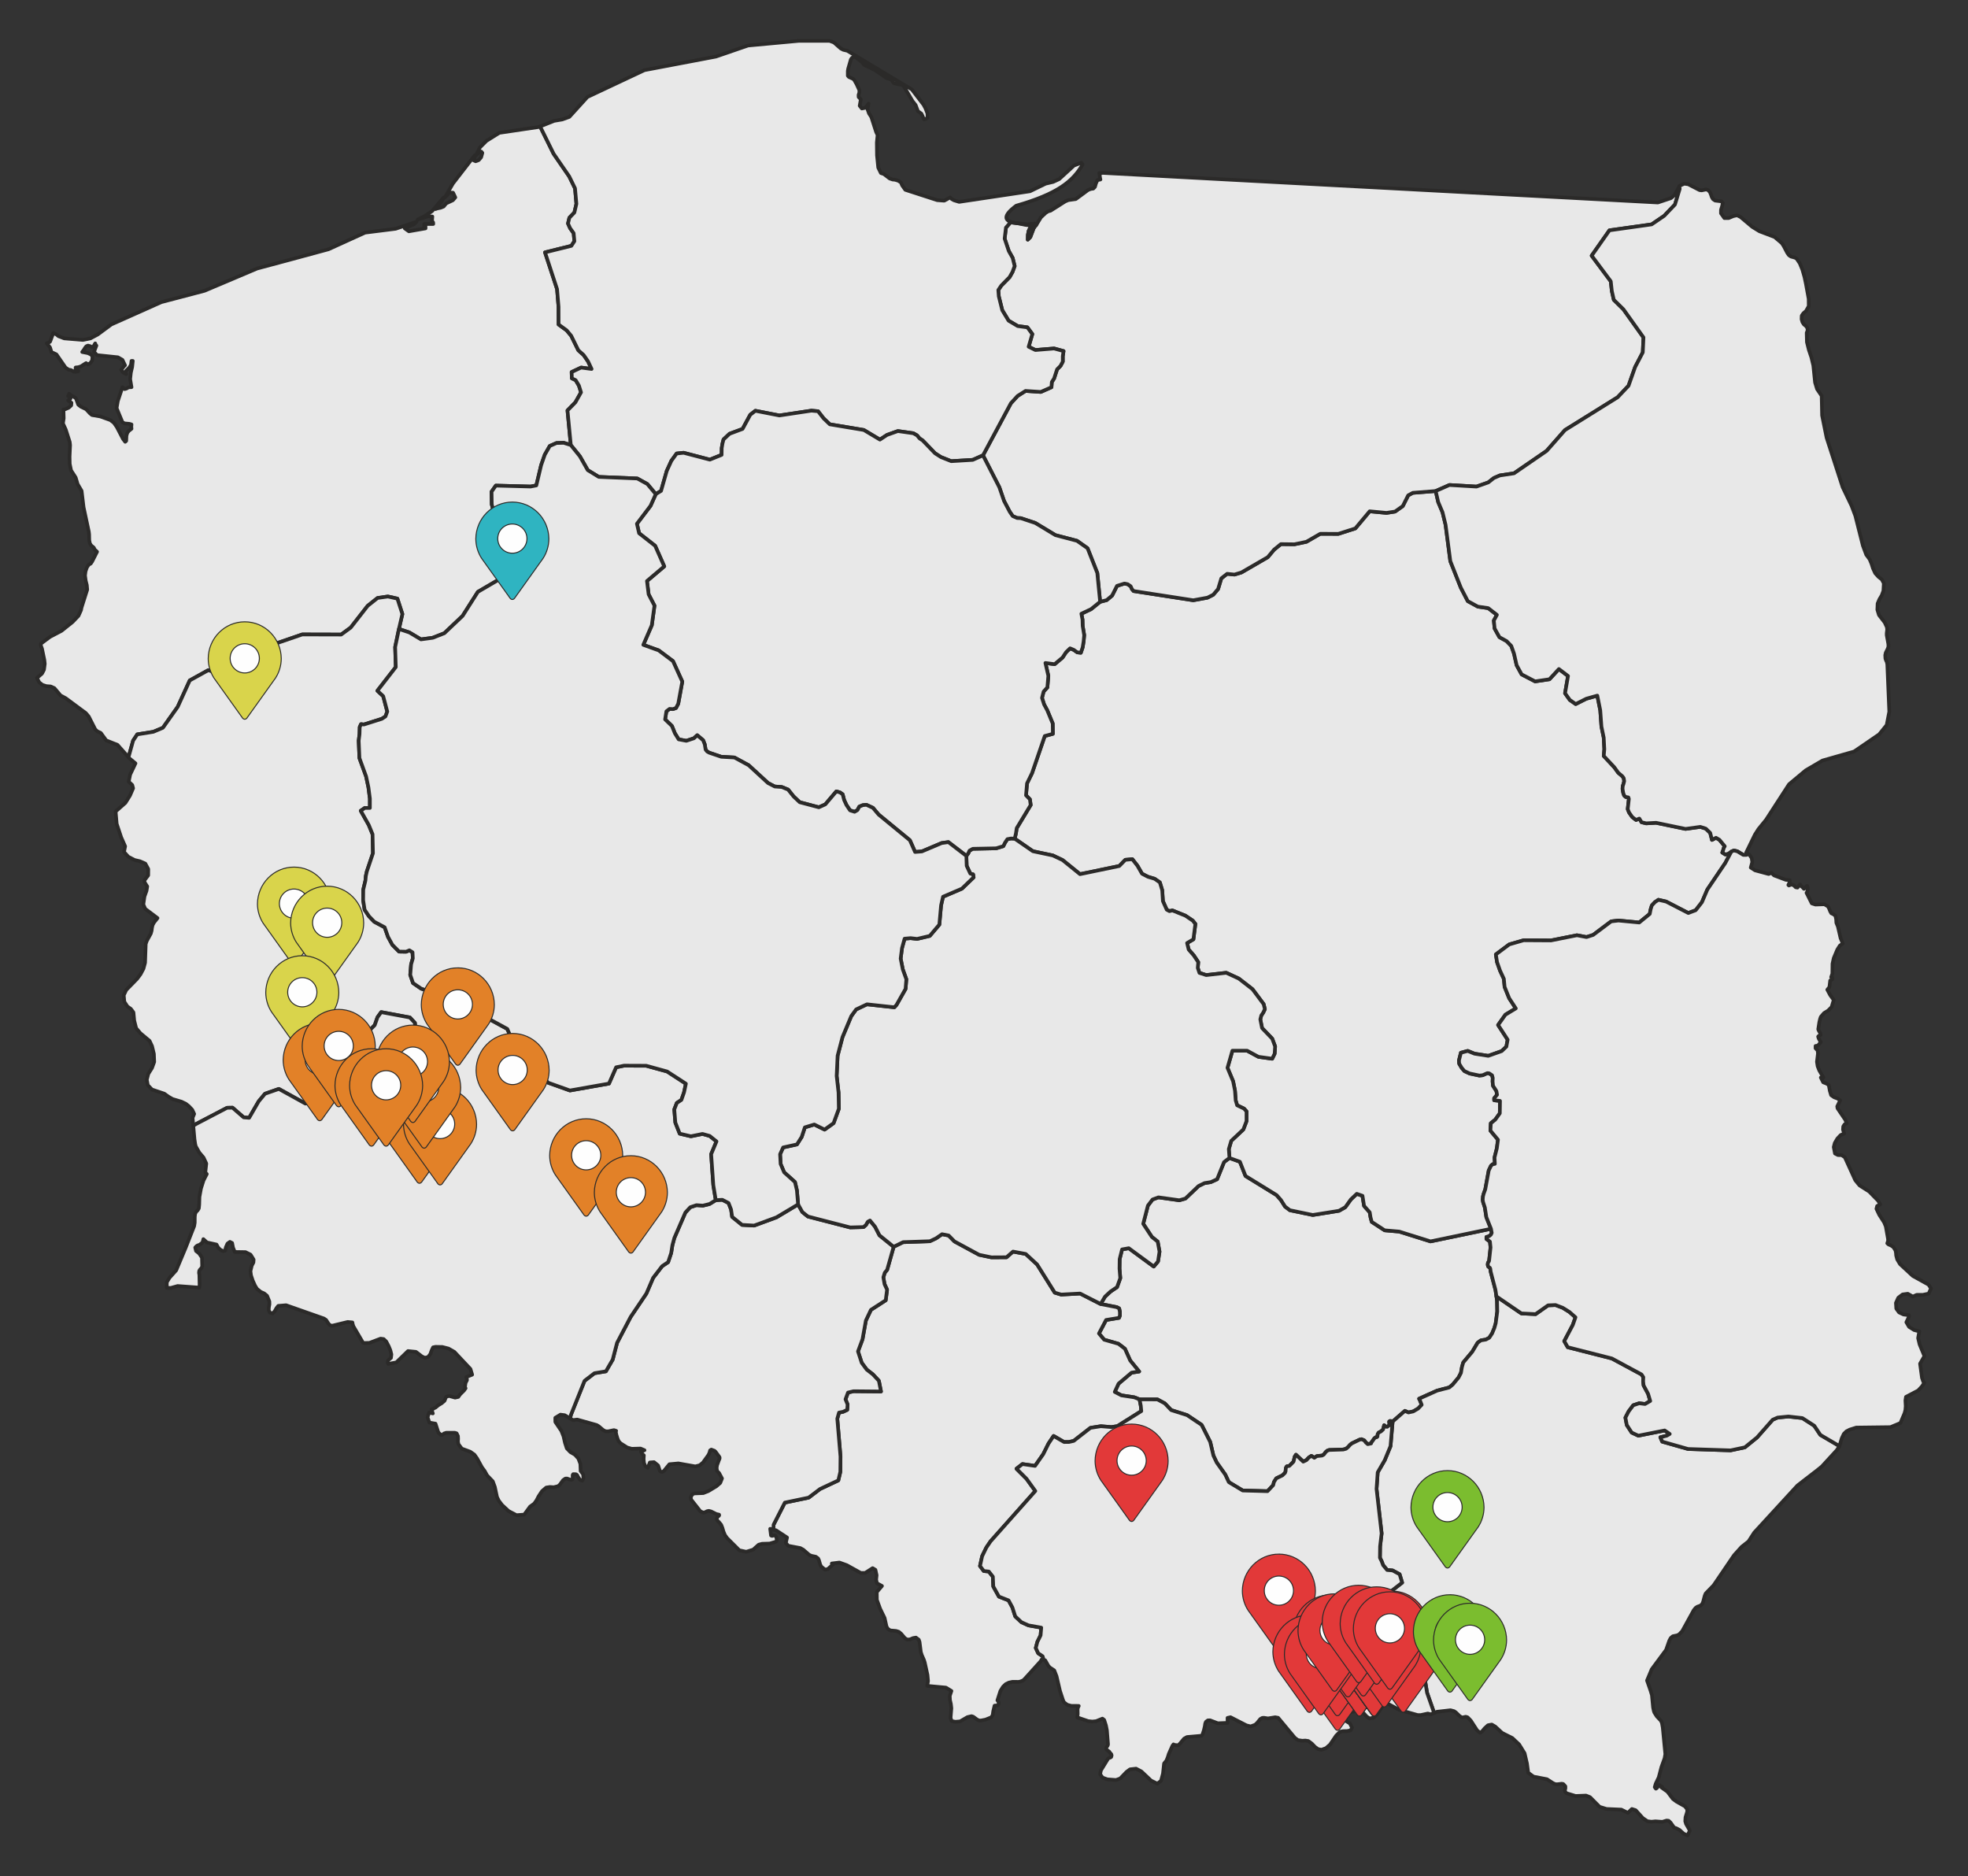
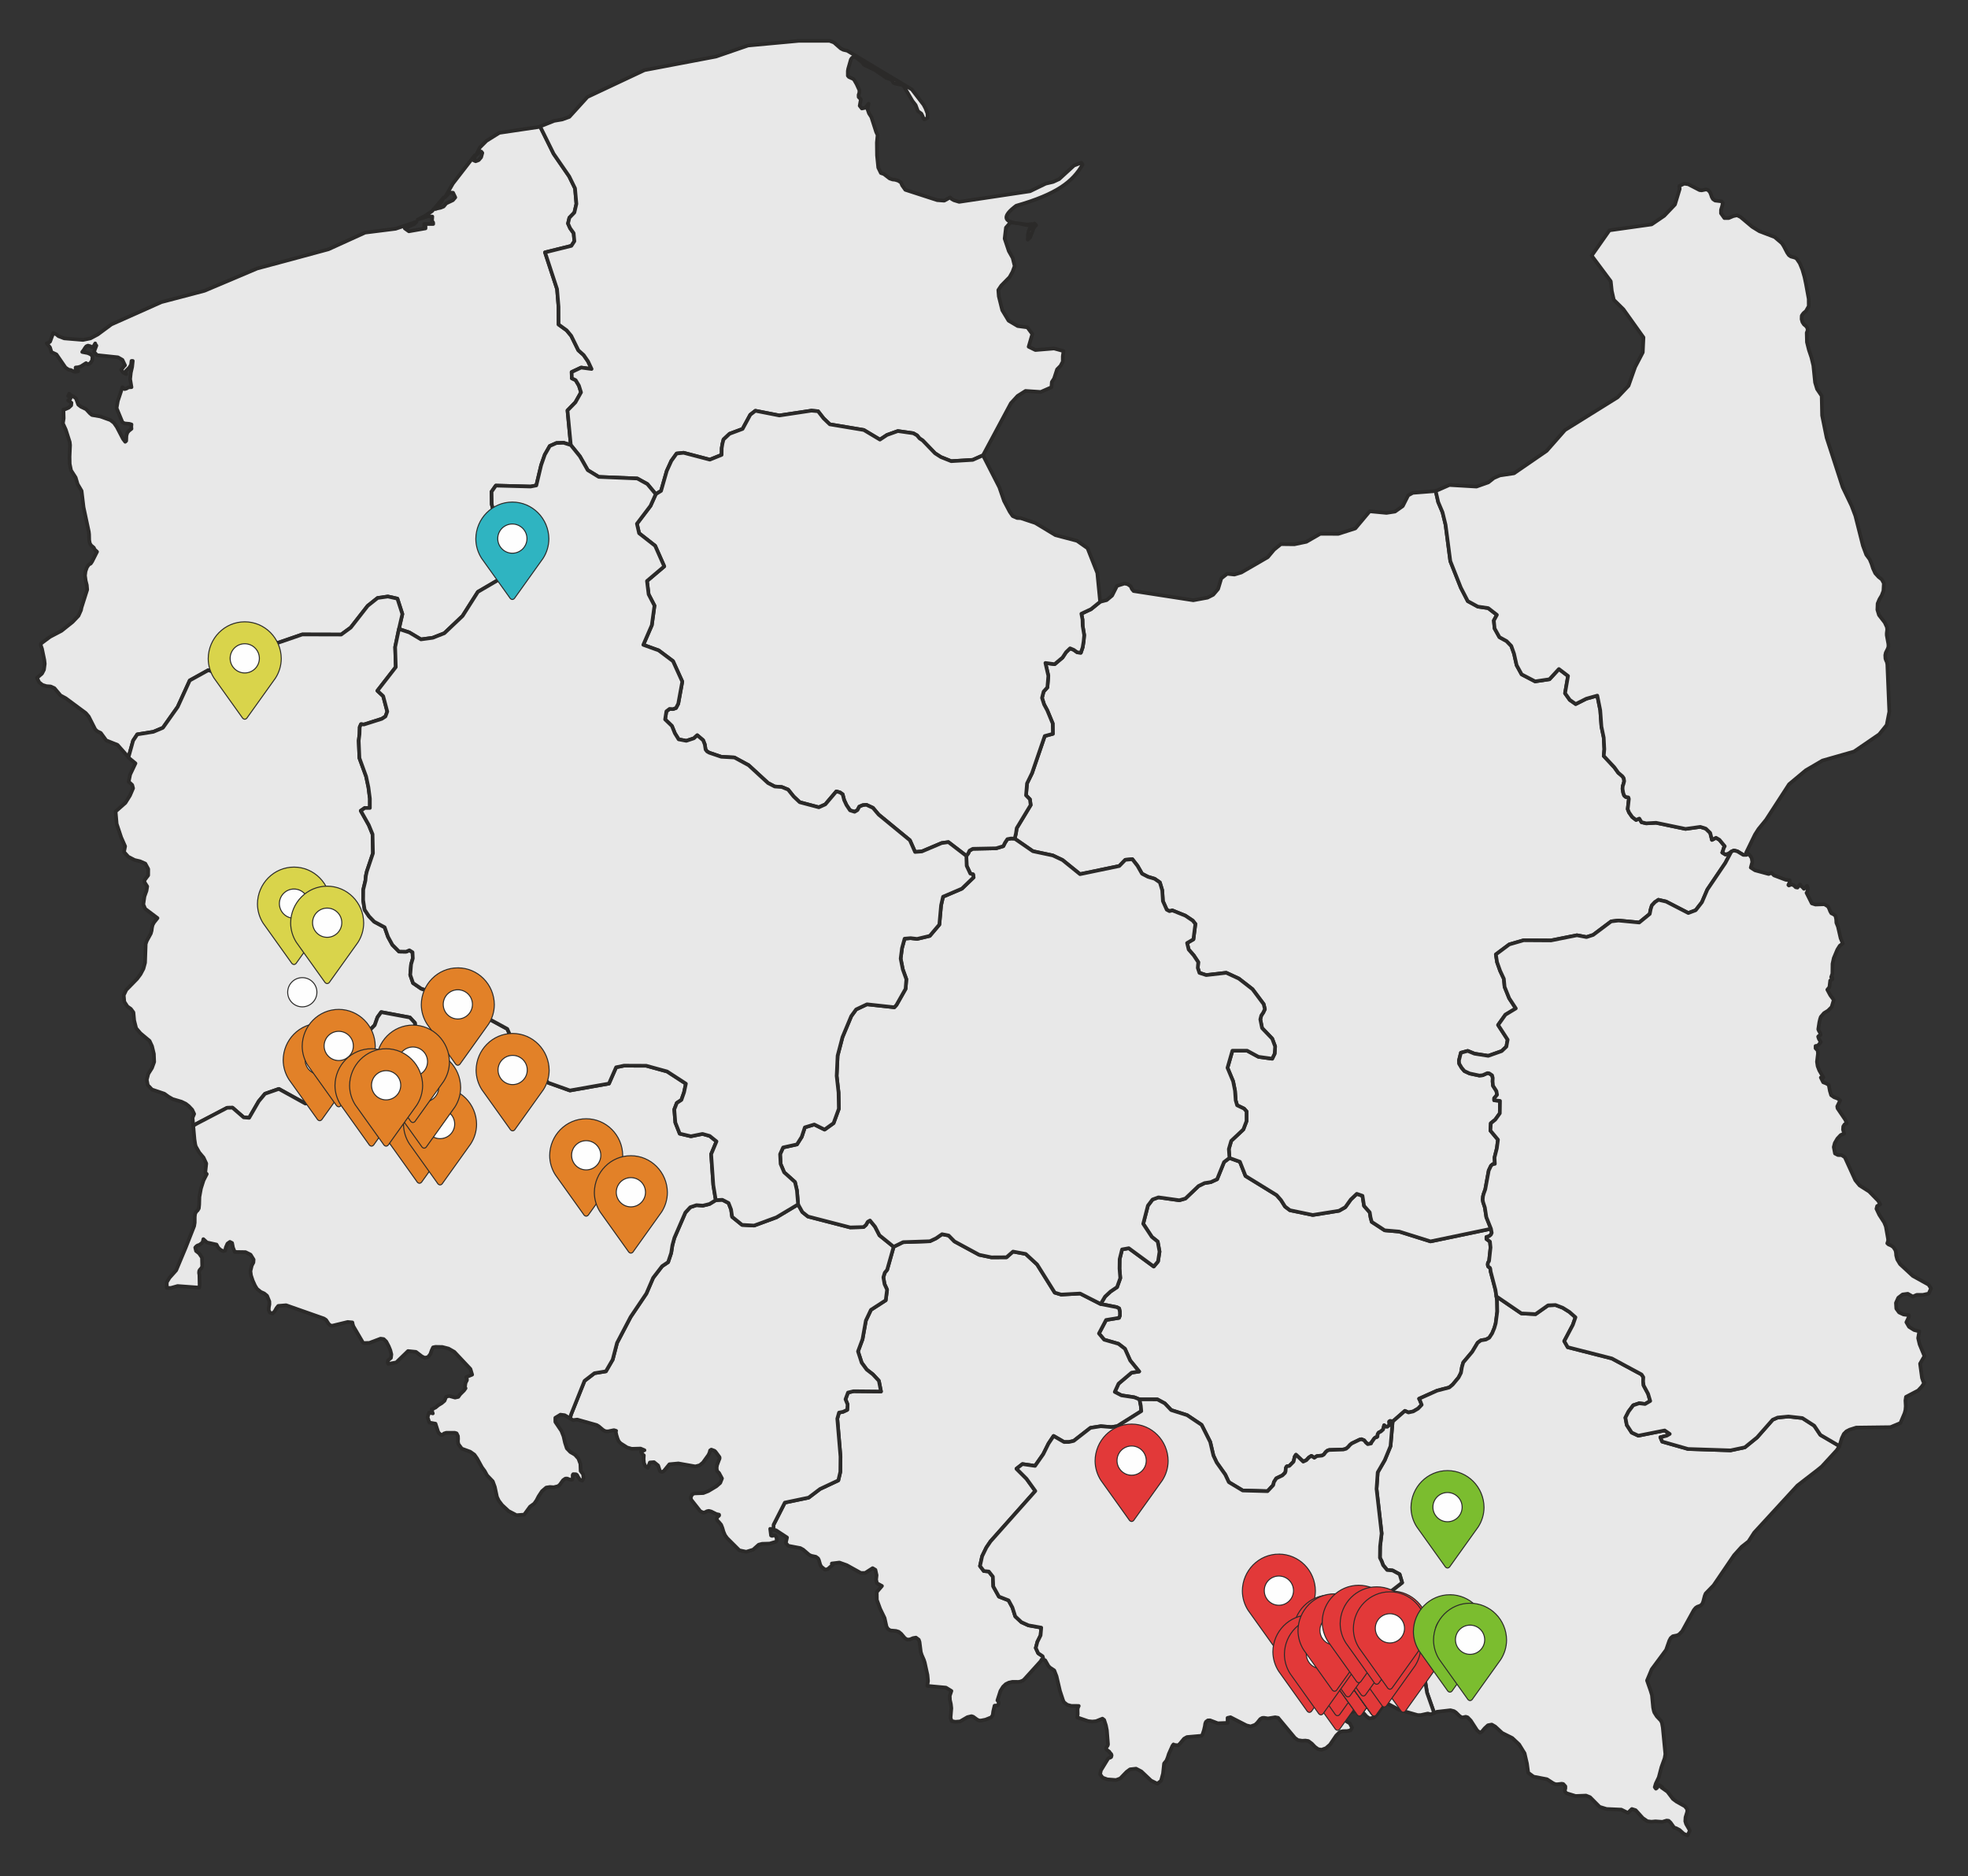
<svg xmlns="http://www.w3.org/2000/svg" xml:space="preserve" width="150mm" height="143mm" version="1.1" style="shape-rendering:geometricPrecision; text-rendering:geometricPrecision; image-rendering:optimizeQuality; fill-rule:evenodd; clip-rule:evenodd" viewBox="0 0 15000 14300">
  <rect x="0" y="0" width="15000" height="14300" fill="#333333" stroke="none" />
  <defs>
    <style type="text/css">
   
    .str1 {stroke:#2B2A29;stroke-width:7.62;stroke-miterlimit:22.926}
    .str0 {stroke:#2B2A29;stroke-width:27.83;stroke-linecap:round;stroke-linejoin:round;stroke-miterlimit:4}
    .fil2 {fill:#FEFEFE}
    .fil5 {fill:#E23939}
    .fil1 {fill:#2FB4C1}
    .fil6 {fill:#7BBD2F}
    .fil3 {fill:#D9D44B}
    .fil4 {fill:#E28128}
    .fil0 {fill:#E8E8E8}
   
  </style>
  </defs>
  <g id="Warstwa_x0020_1">
    <g id="_3041555890608">
      <polygon class="fil0 str0" points="4509.02,2812.15 4481.81,2753.91 4448.62,2705.96 4408.09,2669.77 4353.57,2559.03 4318.87,2517.53 4257.52,2473.1 4257.08,2338.37 4245.78,2203.1 4154.06,1923.47 4354.91,1873.7 4377.86,1838.44 4372.33,1777.03 4345.11,1739.05 4329.29,1703.32 4339.76,1659.31 4377.86,1619.88 4393.22,1553.62 4382.74,1435.31 4338.26,1344.22 4219.55,1171.93 4119.38,969.19 4116.52,964 4116.48,963.84 4106.79,967.74 3805.77,1012.34 3707.37,1073.88 3657.32,1124.2 3627.81,1183.46 3649.24,1163.08 3667.9,1155.17 3676.31,1165.35 3667.17,1198.7 3648.74,1220.22 3625.58,1229.06 3610.98,1222.87 3618.73,1198.7 3618.73,1183.46 3451.91,1398.88 3390.83,1504.63 3411.93,1483.18 3424.56,1467.77 3453.19,1468.66 3470.28,1504.63 3451.8,1526.02 3401.23,1549.96 3381.18,1574.13 3358.3,1583.36 3332.19,1588.77 3319.04,1593.6 3331.57,1575.23 3363.82,1541.44 3381.91,1504.63 3292.76,1609.59 3233.07,1648.8 3183.52,1673.39 3261.92,1648.69 3295.1,1650.3 3292.32,1690.04 3297.21,1693.66 3299.94,1692.9 3301.46,1695.06 3302.17,1707.15 3233.46,1707.15 3233.46,1725.4 3243.33,1725.4 3243.33,1740.66 3116.31,1762.95 3085.01,1740.66 3156.4,1708.54 3174.6,1690.04 3015.14,1743.66 2782.94,1772.8 2503.52,1899.86 2219.33,1976.87 1959.68,2046.46 1558.82,2216.14 1230.02,2302.55 848.81,2472.61 745.41,2549 689.45,2578.92 632.27,2590.71 489.66,2578.92 445.56,2562.14 429.87,2549 406.08,2538.15 381.59,2604.12 369.67,2612.38 355.97,2616.43 381.14,2647.5 392.78,2685.65 392.84,2685.65 396.12,2685.27 429.87,2700.8 499.19,2801.36 523.18,2817.57 540.12,2820.22 562.83,2832.14 576.47,2834.2 595.17,2830.37 596.23,2825.3 576.47,2817.57 576.47,2800.85 597.07,2798.74 616.67,2792.39 656.04,2767.45 669.07,2777.08 687.38,2768.67 702.36,2747.06 705.2,2717.45 693.02,2701.73 669.52,2691 626.54,2682.65 638.83,2666.77 648.41,2651.02 658.26,2638.88 670.86,2633.92 688.06,2638.59 700.25,2645.18 711.5,2641.66 725.71,2617.22 728.42,2626.35 728.88,2628.35 730.03,2629.03 734.72,2633.92 716.57,2681.57 739.06,2706.53 898.87,2723.24 933.12,2742.72 952.93,2784.14 943.81,2793.01 930.77,2810.37 923.43,2817.57 931.17,2829.97 939.25,2839.11 949.32,2845.63 961.96,2850.92 952.93,2834.2 987.41,2799.35 998.66,2779.97 1002.23,2750.8 1012.08,2750.8 1007.23,2796.67 997.27,2840.27 991.97,2889.34 1002.23,2950.86 979.78,2952.03 964.08,2961.33 949.76,2965.51 933.23,2950.86 897.99,3056.54 888.57,3110.34 933.23,3218.31 949.76,3227.04 986.74,3230.4 1002.23,3234.94 1000.77,3249.2 1001.15,3258.79 1002.23,3267.98 982.4,3283.67 970.2,3298.55 963.63,3321.14 961.96,3360.08 954.34,3367.2 937.84,3345.65 890.46,3254.5 868.52,3222.87 841.69,3201.83 764.28,3173.99 700.75,3163.13 684.89,3149.82 656.04,3118.63 616.67,3099.64 596.23,3083.89 579.49,3036.89 561.65,3023.42 541.51,3013.34 527.3,3000.63 519.24,3018.8 533.32,3026.97 537.99,3035.34 533.32,3043.63 519.24,3052.1 544.57,3069.8 542.68,3089.62 523.69,3107.33 497.74,3118.63 483.71,3120.26 483.65,3120.26 483.6,3120.48 485.38,3188.84 479.42,3226.72 501.2,3274.32 531.42,3368.71 534.09,3392.66 530.21,3481.39 531.27,3535.2 541.67,3585.14 576.69,3639.49 591.73,3689.98 621.96,3741.17 637,3866.33 667.18,4007.05 676.87,4052.38 679.15,4072.8 680.04,4116.57 684.5,4140.23 693.29,4155.54 715.29,4174.26 720.97,4187.72 739.74,4205.15 702.21,4279.38 691.63,4295.25 676.41,4303.48 662.16,4324.93 651.87,4354.34 647.85,4386.29 653.09,4425.38 661.72,4459.41 664.67,4494.15 621.52,4630.01 617.46,4650.05 598.13,4693.38 553.87,4739.88 469.01,4807.75 381.3,4853.74 311.58,4905.75 311.58,4920.67 320.22,4944.69 337.82,5029.48 341.1,5059.31 335.15,5104.55 320.22,5133.44 281.97,5166.8 298.5,5200.31 323.5,5220.03 353.74,5229.54 385.75,5231.88 414.65,5244.7 461.71,5300.49 501.02,5321.58 654.1,5434.85 676.41,5461.13 725.76,5558.69 740.8,5573.22 768.18,5586.09 809.55,5642.93 895.81,5677.22 979.39,5771.5 1014.63,5644.65 1046.2,5597.1 1168.76,5577.5 1241.59,5546.77 1354.46,5387.35 1446.18,5186.11 1587.21,5107.93 1826.37,5187.5 1902.61,5176.72 1991.07,5073.74 2045.88,4969.39 2006.39,4962.73 1977.94,4923.9 2059.4,4919.5 2303.63,4835.55 2600.57,4836.32 2673.24,4783.08 2802.48,4617.38 2878.15,4557.35 2956.5,4546.32 3028.84,4562.42 3066.8,4679.85 3040.63,4793.72 3120.26,4820.35 3208.46,4873.02 3298.38,4860.82 3386.82,4826.14 3525.79,4694.33 3642.39,4510.85 3850.98,4388.8 3957.17,4355.6 3998.87,4315.97 4032.84,4255.61 4077.05,4200.65 4067.97,4131.49 4022.99,4073.75 3969.53,4045.57 3860.84,4017.8 3770.46,3929.75 3748.08,3843.68 3746.63,3747.34 3779.1,3701.07 4044.31,3708.13 4087.8,3699.69 4124.54,3545.22 4152.39,3465.36 4190.36,3399.18 4241.77,3376.38 4296.71,3374.88 4350.62,3392.02 4325.46,3128.28 4385.59,3066.56 4428.51,2990.34 4412.43,2938.84 4387.53,2897.25 4358.63,2883.5 4357.02,2835.5 4429.41,2801.42 " />
      <polygon class="fil0 str0" points="11410.35,9911.36 11405.72,9880.52 11398.43,9831.46 11361.8,9691.76 11359.11,9670.44 11356,9662.46 11349.26,9658.19 11342.57,9652.22 11339.46,9639.2 11341.07,9624.84 11344.81,9618.14 11348.54,9613.8 11350.16,9606.56 11360.72,9507.73 11356.27,9462.97 11329.61,9443.19 11329.61,9427.55 11339.92,9425.48 11352.55,9419.42 11363.75,9409.73 11369.81,9396.19 11364.19,9365.3 10903.3,9461.35 10664.7,9386.51 10553.96,9376.93 10455.34,9312.72 10446.11,9277.87 10440.03,9239.68 10396.81,9190.95 10384.79,9113.78 10341.3,9098.8 10296.03,9141.67 10253.72,9200.75 10206.05,9227.98 10005.92,9260.05 9831.53,9223.86 9794.45,9195.69 9763.94,9147.02 9730.41,9108.65 9493.21,8962.71 9450.5,8854.25 9370.94,8825.57 9329.72,8856.41 9276.72,8987.5 9228.9,9009.48 9180.94,9017 9135.22,9039.33 9035.16,9134.66 8988.84,9147.91 8829.53,9125.64 8784.53,9142.13 8749.24,9188.66 8713.49,9327.15 8779.31,9427.09 8823.85,9462.84 8837.83,9539.46 8826.36,9614.24 8793.78,9652.95 8603.46,9513.29 8552.4,9522.48 8533.91,9596.27 8532.86,9669.38 8538.7,9741.43 8514.09,9809.92 8464.2,9843.6 8422.49,9882.35 8389.03,9938.6 8512.3,9962.66 8530.35,9972.56 8535.7,9997.95 8535.97,10026.02 8529.13,10044.01 8430.4,10060.27 8376.22,10163.16 8415.8,10210.44 8524.4,10241.67 8574.11,10279.6 8614.32,10369.3 8682.69,10453.05 8624.89,10461.62 8525.56,10545.53 8496.66,10608.4 8547.17,10634.74 8645.17,10649.5 8685.49,10665.31 8821.45,10665.53 8878.03,10695.93 8926.59,10747.04 9047.52,10785.3 9158.45,10859.47 9224.26,10989.99 9248.55,11093.78 9273.44,11146.34 9338.8,11238.55 9366.03,11296.29 9471.94,11359.95 9661.2,11365.13 9704.36,11318.96 9710.04,11295.14 9727.75,11267.28 9774.36,11244.85 9794.45,11225.25 9798.63,11213.33 9800.42,11189.45 9805.36,11178.37 9811.32,11174.19 9824.12,11173.46 9829.02,11170.68 9859.37,11139.94 9868.51,11101.25 9877.87,11087.26 9933.1,11139.94 9956.77,11128.86 9976.31,11108.26 9995.35,11095.9 10017.67,11110.55 10037.33,11097.57 10076.65,11093.72 10090.07,11086.03 10104.21,11067.22 10116.28,11056.6 10131.17,11051.01 10238.06,11047.52 10259.95,11041.55 10276.03,11027.9 10289.47,11012.54 10302.99,11001.29 10362.4,10972.56 10376.72,10969.06 10398.04,10977.63 10410.84,10994.46 10424.99,11006.8 10450.43,11001.29 10450.43,10997.56 10475.61,10962.03 10485.87,10954.41 10493.6,10953.86 10498.82,10949.46 10500.61,10930.47 10508.25,10918.6 10524.88,10910.09 10542.04,10894.61 10549.78,10862.53 10563.14,10873.83 10572.99,10874.45 10589.09,10862.53 10590.86,10855.64 10589.09,10844.67 10588.32,10834.64 10593.99,10830.24 10614.69,10831.96 10619.6,10830.24 10708.09,10753.01 10735.14,10765.15 10771.78,10757.13 10808.6,10735.47 10835.99,10706.75 10821.84,10670.71 10816.33,10660.29 10954.08,10598.5 11046.4,10574.49 11072.92,10552 11117.13,10498.65 11135.28,10463.34 11142.75,10419.64 11152.88,10384.11 11221.37,10302.65 11262.63,10233.72 11287.34,10215.72 11325.16,10209.55 11350.94,10195.74 11372.99,10162.22 11389.92,10121.4 11400.21,10085.33 11411.97,9995.73 " />
      <polygon class="fil0 str0" points="8695.16,10714.37 8685.49,10665.31 8645.17,10649.5 8547.17,10634.74 8496.66,10608.4 8525.56,10545.53 8624.89,10461.62 8682.69,10453.05 8614.32,10369.3 8574.11,10279.6 8524.4,10241.67 8415.8,10210.44 8376.22,10163.16 8430.4,10060.27 8529.13,10044.01 8535.97,10026.02 8535.7,9997.95 8530.35,9972.56 8512.3,9962.66 8389.03,9938.6 8232.35,9858.69 8088.06,9866.6 8039.34,9851.86 7904.86,9637.02 7818.06,9557.01 7721.12,9538.97 7671.57,9582.34 7556.57,9583.01 7463.21,9563.51 7274.83,9461.52 7230.62,9416.47 7180,9406.45 7134.29,9438.06 7087.24,9460.18 6883.67,9467.03 6811.44,9502.38 6761.66,9678.28 6743.68,9699.89 6732.93,9735.2 6741.88,9787.08 6761.22,9829.41 6750.8,9910.19 6638.21,9983.04 6599.67,10064.39 6574.07,10207.09 6539.64,10299.76 6567.66,10386.11 6605.9,10438.18 6652.36,10474.2 6698.68,10523.7 6714.94,10605.29 6505.52,10603.33 6463.42,10613.42 6444.32,10664.59 6460.42,10704.46 6457.57,10745.1 6425.89,10760.02 6394.89,10766.14 6381.79,10812.42 6406.24,11102.07 6405.01,11217.51 6389.54,11282.94 6250.17,11348.47 6163.64,11414.18 5982,11452.16 5896.35,11620.26 5894.24,11657.57 5894.24,11657.9 5914.68,11663.02 5998.81,11718.2 5989.4,11759.57 6008.17,11781.35 6100.22,11798.84 6122.1,11810.97 6167.54,11850.23 6184.51,11857.85 6218.31,11864.92 6235.41,11877.61 6241.53,11889.93 6251.49,11924.62 6259.51,11939.76 6288.14,11963.21 6308.96,11959.09 6349.32,11923.78 6347.71,11919.99 6345.77,11917.44 6343.2,11916.16 6340.09,11916.16 6398.17,11908.96 6453.84,11928.9 6560.94,11988.21 6594.45,11988.09 6651.19,11951.67 6672.45,11964.6 6681.43,12005.2 6677.85,12039.49 6684.1,12066.9 6722.34,12087.54 6682.76,12133.65 6683.37,12193.5 6708.37,12261.34 6742.34,12331.39 6756.75,12396.24 6765.83,12412.94 6785.05,12426.42 6829.42,12430.32 6849.97,12436.56 6868.74,12451.98 6897.02,12485.45 6915.24,12496.36 6936.22,12494.64 6958.71,12484.89 6981.15,12480.99 7002.76,12497.09 7008.71,12514.46 7018.4,12591.03 7025.09,12612.4 7042.08,12651.22 7048.47,12671.37 7069.19,12766.09 7073.36,12811.96 7067.24,12848.99 7209.91,12862.2 7251.61,12887.75 7238.97,12925.12 7240.42,12956.75 7247.43,12986.75 7251.15,13019.61 7245.2,13092.38 7253.22,13117.33 7281.39,13122.62 7317.87,13119.73 7373.54,13087.26 7405.01,13079.8 7418.27,13084.36 7446.84,13105.3 7460.7,13112.42 7475.55,13113.43 7511.75,13106.25 7556.13,13088.37 7566.55,13070.67 7570.27,13043.05 7580.41,12999.9 7584.59,12999.02 7602.3,12998.56 7608.69,12993.71 7612.15,12978.97 7609.32,12968.44 7604.68,12961.75 7602.12,12959.24 7625.23,12887.31 7644.9,12855.79 7665.88,12835.68 7689.44,12824.11 7717.11,12818.15 7761.49,12818.61 7776.35,12816.21 7796.79,12807.95 7807.65,12798.56 7932.59,12660.45 7938.12,12649.37 7946.47,12645.71 7954.37,12648.99 7954.33,12648.88 7946.91,12623.11 7912.94,12600.11 7894.62,12560.02 7906.82,12513.52 7931.38,12463.73 7936.33,12405.1 7838.95,12387.83 7785.04,12363.4 7738.26,12319.52 7716.38,12251.03 7687.22,12197.35 7613.76,12168.5 7570.73,12091.16 7567.6,12016.5 7536.76,11977.46 7498.5,11973.5 7469.49,11935.48 7485.86,11860.58 7517.87,11794.72 7549.45,11748 7891.18,11363.72 7824.03,11270.41 7747.51,11193.85 7792.89,11158.43 7889.11,11172.29 7951.64,11082.81 7991.73,11002.13 8030.44,10944.21 8110.22,10990.32 8147.19,10990.16 8183.78,10981.86 8311.41,10882.4 8390.36,10870 8471.22,10876.63 8516.77,10869.32 8698.9,10754.9 " />
      <polygon class="fil0 str0" points="13174.52,6505.45 13151.14,6512.75 13127.13,6497.88 13131.49,6487.08 13138.77,6462.46 13145.92,6449.66 13105.43,6400.55 13079.2,6385.12 13048.52,6401.33 13034.99,6347.82 13001.81,6315.53 12959.65,6301.98 12847.06,6317.58 12622.77,6270.97 12546.89,6275.15 12511.69,6266.52 12494.86,6238.79 12469.99,6249.38 12440.8,6226.87 12416.53,6192.3 12406.46,6166.97 12415.07,6088.73 12411.35,6077.47 12391.07,6074.14 12379.06,6063.17 12372.16,6043.24 12366.96,6012.89 12368.31,5992.02 12374.54,5973.3 12379.5,5953.81 12375.88,5930.59 12365.91,5916.51 12334.07,5889.33 12304.11,5847.69 12223.54,5761.59 12228.05,5710.09 12223.43,5621.38 12206,5537.54 12197.02,5413.52 12174.57,5301.6 12091.01,5325.16 12009.87,5365.96 11964.88,5334.51 11928.69,5283.56 11951.47,5151.92 11881.8,5099.04 11809.87,5176.98 11700.57,5193.26 11597.83,5139.73 11559.68,5069.91 11539.92,4982.27 11518.86,4922.89 11483.63,4886.43 11428.66,4856.21 11391.86,4790.28 11385.91,4729.35 11409.29,4686.13 11343.19,4634.85 11263.97,4623.39 11187.4,4581.52 11134.38,4478.95 11054.26,4276.83 11018.12,3999.86 10995.02,3904.86 10961.94,3826.57 10942.73,3742.55 10768.51,3756.13 10733.07,3775.4 10691.83,3857.15 10633.02,3898.91 10567.66,3909.04 10439.59,3896.91 10330.27,4027.31 10200.71,4068.84 10062.95,4068.3 9957.37,4129.2 9865.95,4148.31 9762.76,4147.08 9710.64,4189.51 9662.81,4246.6 9461.36,4363.31 9408.63,4379.12 9353.23,4373.27 9308.73,4408.12 9284.28,4489.2 9246.94,4533.01 9203.44,4555.02 9095.03,4574.95 8640.09,4504.62 8627.4,4489.48 8618.04,4468.25 8595.57,4452.72 8570.83,4447.39 8513.65,4465.32 8476.44,4539.26 8434.92,4573.94 8385.13,4586.63 8316.03,4642.65 8242.19,4677.45 8250.83,4722.67 8252,4769.95 8263.63,4840.49 8259.45,4887.71 8251.89,4934.32 8238.01,4975.08 8210.63,4971.86 8183.95,4952.85 8156.11,4941.22 8125.6,4970.62 8098.66,5011.38 8038.46,5062.17 7968.01,5052.97 7990.41,5150.99 7983.1,5238.97 7954.33,5270.93 7942.13,5319.09 7958.05,5368.87 7982.17,5413.79 8023.76,5514.19 8024.91,5592.87 7963.12,5609.53 7866.17,5892.34 7827.93,5970.63 7820.29,6061.55 7849.98,6091.96 7855.76,6135.72 7749.29,6311.85 7743.45,6351.5 7733.94,6391.81 7872.85,6487.7 8024.49,6519.82 8098.48,6554.67 8231.78,6662.47 8531.07,6600.33 8576.96,6553.3 8630.57,6548.43 8669.73,6598.5 8704.41,6659.08 8749.68,6682.52 8800.63,6697.72 8840.39,6725.4 8858.54,6785.37 8863.61,6867.84 8892.78,6933.22 8913.5,6944.28 8935.84,6938.83 9034.83,6978.82 9091.12,7016.62 9111.12,7041.78 9096.07,7159.1 9047.96,7187.29 9059.88,7236.95 9098.76,7281.5 9133.01,7333.01 9129.43,7377.04 9141.91,7414.86 9193.75,7431.61 9346.53,7414.07 9442.31,7458.35 9546.66,7539.41 9631.58,7653.12 9640.76,7691.43 9627.96,7718.1 9613.53,7739.49 9605.97,7768.99 9619.33,7835.47 9696.94,7916.44 9718.94,7975.63 9715.26,8030.93 9696.61,8069.06 9591.94,8054.59 9505.57,8007.82 9393.32,8007.93 9355.89,8138.4 9398.83,8241.4 9412.97,8312.73 9418.3,8386.52 9429.18,8423.93 9482.34,8449.48 9500.95,8470.65 9500.84,8544.88 9476.67,8608.35 9384.35,8694.94 9366.03,8757.68 9370.94,8825.57 9450.5,8854.25 9493.21,8962.71 9730.41,9108.65 9763.94,9147.02 9794.45,9195.69 9831.53,9223.86 10005.92,9260.05 10206.05,9227.98 10253.72,9200.75 10296.03,9141.67 10341.3,9098.8 10384.79,9113.78 10396.81,9190.95 10440.03,9239.68 10446.11,9277.87 10455.34,9312.72 10553.96,9376.93 10664.7,9386.51 10903.3,9461.35 11364.19,9365.3 11328.89,9277.04 11317.58,9203.37 11304.15,9162.22 11301.04,9144.18 11303.27,9117.79 11308.6,9097.86 11320.69,9064.33 11346.93,8921.11 11364.46,8884.36 11378.05,8872.84 11393.82,8870.44 11391.14,8822.11 11408.67,8752.46 11417.48,8686.2 11359.85,8617.09 11362.85,8560.92 11396.65,8533.57 11431.51,8485.12 11432.95,8390.42 11388.57,8385.89 11388.57,8370.03 11410.46,8344.19 11405.56,8315.57 11379.66,8275.21 11376.54,8242.35 11377.72,8216.01 11372.53,8195.52 11350.16,8180.32 11336.45,8178.98 11301.04,8194.68 11275.71,8197.35 11201.54,8181.66 11161.51,8163.05 11140.22,8137.67 11121.91,8106.77 11119.95,8082.87 11134.84,8023.52 11186.96,8009.6 11238.51,8030.7 11343.47,8047.12 11445.66,8011.04 11481.5,7976.96 11491.19,7923.96 11418.52,7812.03 11474.05,7733.75 11553.44,7685.64 11502.94,7608.36 11467.97,7521.7 11462.2,7459.85 11433.74,7398.83 11410.46,7333.16 11401.38,7274.15 11503.72,7197.86 11613.3,7166.23 11821.95,7167.51 12019.24,7128.1 12092.34,7141.89 12142.85,7125.59 12280.44,7022.3 12335.84,7015.84 12494.15,7030.93 12574.27,6965.6 12581.12,6930.58 12590.31,6900.75 12614.14,6875.4 12640.37,6857.82 12699.33,6871.52 12868.22,6958.6 12924.34,6937.49 12972.01,6876.3 13013.27,6779.86 13150.08,6577.35 13196.25,6490.41 " />
-       <polygon class="fil0 str0" points="12799.13,1420.39 12762.65,1488.2 12735.52,1510.31 12636.36,1543.27 12365.47,1528.86 12029.38,1510.88 11628.58,1489.59 11227.77,1468.28 10603.35,1434.91 10087.83,1407.57 9671.78,1385.35 9255.71,1363.14 8697.56,1333.23 8400.11,1317.3 8394.21,1320.45 8378.44,1318.87 8380.97,1329.9 8384.69,1356.89 8387.36,1368.05 8364.58,1372.66 8353.44,1397.22 8345.71,1424.34 8333.19,1437.2 8312.46,1440.32 8292.99,1448.23 8199.77,1517.21 8143.02,1525.01 8119.36,1534.87 8007.22,1605.96 7988.89,1610.6 7970.41,1622.35 7933.93,1656.53 7897.47,1716.21 7888.38,1725.51 7878.53,1740.27 7852.92,1807.49 7833.72,1826.59 7834.59,1790.27 7840.38,1760.44 7850.69,1738.39 7864.23,1725.51 7864.23,1707.15 7830.42,1711.37 7702.24,1694.79 7667.39,1734.82 7657.43,1818.84 7689.11,1913.4 7718.61,1965.95 7733.83,2027.66 7717.39,2072.65 7694.95,2112.39 7632.08,2176.27 7609.15,2210.5 7612.87,2258.72 7639.11,2364.19 7687.33,2443.99 7756.87,2485.13 7830.86,2494.99 7868.4,2546.23 7840.38,2642.67 7891.62,2667.72 8034.29,2655.97 8106.39,2675.73 8100.6,2715.34 8100.6,2756.25 8083.27,2788.6 8056.94,2815.28 8034.29,2884.87 8017,2911.72 8014.18,2951.31 7932.77,2987.23 7816.44,2979.54 7756.14,3017.68 7705.04,3073.3 7492.38,3470.33 7617.06,3714.14 7652.79,3818.13 7696.4,3900.91 7718.89,3933.38 7752.69,3947.97 7779.98,3949.07 7890.45,3985.72 8044.58,4078.66 8208.95,4121.86 8289.25,4178.38 8363.53,4366.98 8385.13,4586.63 8434.92,4573.94 8476.44,4539.26 8513.65,4465.32 8570.83,4447.39 8595.57,4452.72 8618.04,4468.25 8627.4,4489.48 8640.09,4504.62 9095.03,4574.95 9203.44,4555.02 9246.94,4533.01 9284.28,4489.2 9308.73,4408.12 9353.23,4373.27 9408.63,4379.12 9461.36,4363.31 9662.81,4246.6 9710.64,4189.51 9762.76,4147.08 9865.95,4148.31 9957.37,4129.2 10062.95,4068.3 10200.71,4068.84 10330.27,4027.31 10439.59,3896.91 10567.66,3909.04 10633.02,3898.91 10691.83,3857.15 10733.07,3775.4 10768.51,3756.13 10942.73,3742.55 11047.57,3696.39 11253.66,3708.52 11344.2,3676.51 11386.51,3642.99 11432.07,3623.51 11539.76,3607.41 11788.44,3436.41 11928.41,3277.72 12329.71,3027.87 12412.52,2940.16 12462.69,2797.95 12521.25,2685.65 12526.45,2571.61 12373.53,2357.12 12300.37,2285.13 12285.06,2217.13 12277.15,2143.86 12131.66,1948.63 12267.18,1755.47 12588.7,1710.2 12684.3,1645.18 12766.49,1559.02 12802.85,1439.25 " />
      <path class="fil0 str0" d="M7766.32 1703.08c-123.92,-10.62 -124.77,-58.04 -20.72,-135.22 310.25,-88.8 430.85,-183.35 505.65,-313.5l-9.43 -14.24 -55.97 21.51 -113.14 103.52 -45.73 21.16 -56.62 13.31 -119.28 57.89 -540.44 80.93 -39.6 -11.98 -16.92 -9.31 -12.31 -12.52 -44.89 24.83 -53.73 -4.01 -242.95 -78.84 -24.26 -34.13 -8.8 -21.56 -20.6 -13.48 -24.06 -7.45 -19.32 -2 -22.55 -7.74 -43.94 -33.85 -22.67 -7.6 -20.16 -41.41 -9.4 -92.94 -1.16 -98.17 5.62 -56.95 -11.25 -23.99 -36.3 -113 -17.98 -27.94 -11.6 -33.04 8.41 -41.3 -23.88 31.01 -27.45 5.8 -16.43 -20.73 8.7 -48.61 -16.65 -17.76 -0.46 -16.32 5.51 -16.53 0.79 -19.05 -21.11 -46.04 -17.31 -30.46 -7.75 -9.35 -34.46 -15.53 -7.75 -9.25 0 -36.43 2.79 -16.46 20.43 -71.34 9.14 -12.8 17.6 -7.96 12.31 5.79 46.77 36.2 13.59 19.54 84.69 40.81 86.03 59.31 40.8 14.25 13.76 23.44 12.75 5.33 50.56 10.48 13.35 6.4 68.62 116.5 23.66 30.4 17.6 46.7 26.28 18.61 8.8 17.93 7.01 18.15 6.35 8.46 25.46 -12.36 -1.47 -33.79 -14.74 -38.72 -14.54 -27.32 -89.7 -116.77 -492.13 -295.13 -30.23 -7.01 -19.27 -10.07 -52.27 -45.88 -32.58 -12.09 -237.11 0 -384.59 35.53 -244.62 84.19 -545 103.46 -434.55 204.41 -138.09 151.96 -54.41 19.59 -61.35 10.42 -107.19 42.87 0.04 0.16 2.86 5.19 100.17 202.74 118.71 172.29 44.48 91.09 10.48 118.31 -15.36 66.26 -38.1 39.43 -10.47 44.01 15.82 35.73 27.22 37.98 5.53 61.41 -22.95 35.26 -200.85 49.77 91.72 279.63 11.3 135.27 0.44 134.73 61.35 44.43 34.7 41.5 54.52 110.74 40.53 36.19 33.19 47.95 27.21 58.24 -79.61 -10.73 -72.39 34.08 1.61 48 28.9 13.75 24.9 41.59 16.08 51.5 -42.92 76.22 -60.13 61.72 25.16 263.74 69.21 85.65 59.76 105.47 84.3 51.56 293.33 12.03 77.01 42.43 64.03 76.88 40.32 -24.76 43.48 -152.24 35.02 -76.9 40.21 -55.69 53.17 -5.61 199.86 52.29 89.75 -36.26 0.79 -51.41 5.79 -34.72 8.02 -31.47 46.15 -43.31 99.06 -36.94 58.64 -108.02 38.92 -30.23 182.95 35.75 244.12 -36.7 50.61 4.52 42.6 54.67 47.06 45 259.25 43.2 122.73 73.29 53.73 -35.48 82.98 -29.68 117.48 16.65 28.39 15.99 19.54 23.49 23.24 15.1 94.86 98.28 44.67 28.72 78.46 31.24 164.26 -9.85 78.01 -34.63 212.66 -397.03 51.1 -55.62 60.3 -38.14 116.33 7.69 81.41 -35.92 2.82 -39.59 17.29 -26.85 22.65 -69.59 26.33 -26.68 17.33 -32.35 0 -40.91 5.79 -39.61 -72.1 -19.76 -142.67 11.75 -51.24 -25.05 28.02 -96.44 -37.54 -51.24 -73.99 -9.86 -69.54 -41.14 -48.22 -79.8 -26.24 -105.47 -3.72 -48.22 22.93 -34.23 62.87 -63.88 22.44 -39.74 16.44 -44.99 -15.22 -61.71 -29.5 -52.55 -31.68 -94.56 9.96 -84.02 34.85 -40.03 128.18 16.58 33.81 -4.22 0 18.36 -13.54 12.88 -10.31 22.05 -5.79 29.83 -0.87 36.32 19.2 -19.1 25.61 -67.22 9.85 -14.76 9.09 -9.3 -12.51 -13.16c-27.67,26.12 -76.7,8.32 -118.64,0.03z" />
      <polygon class="fil0 str0" points="14397.1,5352.77 14385.07,5063.67 14381.33,5045.41 14375.53,5033.38 14370.59,5019.07 14369.24,4993.4 14373.25,4974.59 14389.23,4942.34 14393.51,4927.58 14392.91,4908.44 14380.73,4841.78 14380.6,4826.52 14383.99,4797.73 14381.61,4779.35 14365.07,4743.89 14321.46,4687.6 14309.1,4647.01 14311.06,4600.16 14324.87,4567.16 14342.29,4538.25 14355.27,4503.62 14358.57,4445.43 14343.35,4416.48 14318.63,4397.21 14292.86,4368.88 14275.75,4331.61 14264.57,4296.65 14250.43,4262.64 14224.53,4227.71 14199.02,4159.16 14141.44,3931.09 14112.54,3854.7 14044.61,3713.04 13922.39,3335.96 13887.98,3166.36 13884.7,3016.9 13884.53,3016.9 13884.53,3016.79 13849.57,2965.29 13834.35,2915.11 13821.11,2785.38 13806.35,2723.89 13787.31,2667.61 13772.38,2607.8 13770.6,2536.14 13776.57,2521.82 13777.46,2508.41 13773.35,2496.16 13764.82,2485.13 13749.51,2472.5 13737.86,2454.74 13731.74,2432.47 13732.64,2406.29 13739.65,2395.38 13747.4,2385.74 13764.82,2371.15 13786.24,2333.51 13785.8,2278.12 13764.82,2163.58 13753.79,2111.11 13738.02,2056.12 13717.93,2006.94 13694.09,1971.58 13680.85,1963.67 13649.82,1955.15 13634.97,1944.97 13621.71,1925.85 13595.48,1875.58 13581.62,1853.97 13555.01,1831.21 13526.28,1806.59 13410.13,1762.49 13355.15,1728.7 13265.8,1653.57 13239.63,1640.83 13210.55,1647.33 13176.14,1661.98 13143.12,1662.15 13117.18,1625.79 13117.35,1599.62 13125.7,1571.66 13130.88,1548.18 13121.8,1534.48 13072.35,1528.64 13056.14,1517.49 13047.06,1501.61 13040.67,1482.36 13032.48,1463.02 13017.12,1447.44 13002.35,1443.99 12969.63,1450.88 12953.97,1448.83 12867.62,1404.13 12836.93,1399.89 12801.07,1416.76 12799.13,1420.39 12802.85,1439.25 12766.49,1559.02 12684.3,1645.18 12588.7,1710.2 12267.18,1755.47 12131.66,1948.63 12277.15,2143.86 12285.06,2217.13 12300.37,2285.13 12373.53,2357.12 12526.45,2571.61 12521.25,2685.65 12462.69,2797.95 12412.52,2940.16 12329.71,3027.87 11928.41,3277.72 11788.44,3436.41 11539.76,3607.41 11432.07,3623.51 11386.51,3642.99 11344.2,3676.51 11253.66,3708.52 11047.57,3696.39 10942.73,3742.55 10961.94,3826.57 10995.02,3904.86 11018.12,3999.86 11054.26,4276.83 11134.38,4478.95 11187.4,4581.52 11263.97,4623.39 11343.19,4634.85 11409.29,4686.13 11385.91,4729.35 11391.86,4790.28 11428.66,4856.21 11483.63,4886.43 11518.86,4922.89 11539.92,4982.27 11559.68,5069.91 11597.83,5139.73 11700.57,5193.26 11809.87,5176.98 11881.8,5099.04 11951.47,5151.92 11928.69,5283.56 11964.88,5334.51 12009.87,5365.96 12091.01,5325.16 12174.57,5301.6 12197.02,5413.52 12206,5537.54 12223.43,5621.38 12228.05,5710.09 12223.54,5761.59 12304.11,5847.69 12334.07,5889.33 12365.91,5916.51 12375.88,5930.59 12379.5,5953.81 12374.54,5973.3 12368.31,5992.02 12366.96,6012.89 12372.16,6043.24 12379.06,6063.17 12391.07,6074.14 12411.35,6077.47 12415.07,6088.73 12406.46,6166.97 12416.53,6192.3 12440.8,6226.87 12469.99,6249.38 12494.86,6238.79 12511.69,6266.52 12546.89,6275.15 12622.77,6270.97 12847.06,6317.58 12959.65,6301.98 13001.81,6315.53 13034.99,6347.82 13048.52,6401.33 13079.2,6385.12 13105.43,6400.55 13145.92,6449.66 13138.77,6462.46 13131.49,6487.08 13127.13,6497.88 13151.14,6512.75 13174.52,6505.45 13196.25,6490.41 13215.79,6481.84 13242.14,6488.41 13287.39,6515.81 13313.16,6515.41 13324.66,6507.4 13324.66,6507.35 13314.06,6498.43 13309.61,6497.33 13376.44,6360.4 13402.93,6318.92 13460.74,6247.97 13636.14,5977.25 13763.2,5871.18 13890.83,5796.57 14131.59,5727.73 14322.97,5596.82 14380.27,5525.95 14400.09,5424.27 " />
      <polygon class="fil0 str0" points="14019.16,11020.78 13874.84,10936.21 13828.12,10866.16 13737.42,10807.86 13631.24,10796.05 13549.06,10804.02 13511.08,10820.61 13392.42,10955.36 13299.13,11031.03 13190.18,11054.09 12866.43,11043.56 12669.26,10987.43 12655.13,10954.3 12704.13,10942.05 12726.73,10928.86 12688.03,10902.25 12487.29,10942.1 12436.68,10918.44 12399.26,10860.81 12388.84,10804.57 12412.96,10757.57 12448.55,10710.19 12493.8,10695.1 12538.54,10700.61 12577.95,10677.73 12561.45,10622.54 12527.33,10558.79 12523.76,10527.39 12525.26,10496.53 12512.02,10475.76 12285.22,10353.49 11949.24,10267.9 11922.63,10221.47 11988.1,10097.56 12008.21,10039.78 11962.22,9999.18 11911.16,9967.33 11856.02,9946.28 11799.28,9948.74 11704.01,10015.77 11596.05,10010.31 11405.72,9880.52 11410.35,9911.36 11411.97,9995.73 11400.21,10085.33 11389.92,10121.4 11372.99,10162.22 11350.94,10195.74 11325.16,10209.55 11287.34,10215.72 11262.63,10233.72 11221.37,10302.65 11152.88,10384.11 11142.75,10419.64 11135.28,10463.34 11117.13,10498.65 11072.92,10552 11046.4,10574.49 10954.08,10598.5 10816.33,10660.29 10821.84,10670.71 10835.99,10706.75 10808.6,10735.47 10771.78,10757.13 10735.14,10765.15 10708.09,10753.01 10619.6,10830.24 10614.69,10831.96 10598.45,11021.89 10554.51,11128.52 10500.77,11221.52 10491.99,11347.86 10530.68,11686.91 10518.93,11786.19 10517.77,11872.72 10530.68,11898.56 10542.15,11929.13 10572.82,11965.81 10614.09,11969.16 10667.82,11998.23 10687.03,12062.21 10544.11,12173.18 10519.26,12228.48 10561.8,12267.67 10716.82,12334.16 10803.52,12427.87 10853.41,12583.11 10858.32,12662.01 10850.3,12739.2 10876.8,12900.95 10928.48,13048.23 10930.25,13054.53 10930.48,13055.3 10952.3,13046.38 11055.49,13034.7 11082.44,13041.71 11097.02,13051.58 11123.81,13077.75 11138.39,13087.93 11149.31,13089.43 11171.65,13084.36 11185.95,13088.61 11210.16,13113.54 11258.62,13188.33 11280.78,13206.43 11295.82,13196.35 11316.24,13172.01 11341.07,13149.12 11370.15,13143.79 11396.47,13158.88 11449.32,13207.65 11526.94,13246.52 11578.89,13295.63 11620.34,13362.77 11638.49,13440.68 11648.01,13510.95 11688.82,13540.91 11790.83,13560.39 11837.7,13590.68 11854.41,13598.1 11868.84,13598.98 11903.42,13594.75 11915.34,13597.04 11931.09,13614.68 11931.26,13630.17 11927.19,13644.42 11930.48,13658.28 11941.22,13667.53 12008.83,13688.24 12088.5,13685.18 12119.19,13697.31 12192.13,13770.93 12245.02,13787.19 12357.73,13792.08 12407.61,13816.75 12438.02,13787.41 12466.86,13796.37 12520.92,13856.29 12556.4,13880.63 12587.36,13884.35 12618.21,13881.4 12670.27,13885.24 12702.8,13875.39 12718.38,13877.17 12732.98,13891.05 12759.64,13928.52 12775.56,13933.63 12801.35,13947.17 12833.21,13975.95 12862.38,13988.59 12879.25,13953.52 12876.41,13946.32 12874.62,13941.71 12851.25,13901.38 12845,13880.74 12846.78,13850.83 12859.87,13807.8 12859.69,13789.13 12842.27,13766.86 12777.68,13730.55 12751.18,13710.9 12709.03,13655.22 12662.25,13622.2 12667.76,13620.87 12669.54,13619.92 12646.94,13604 12627.84,13628.05 12621.15,13632.46 12612.36,13620.75 12620.09,13593.98 12642.88,13546.26 12663.31,13468.18 12687.58,13400.97 12693.11,13368.96 12673.55,13166.28 12667.16,13131.08 12659.14,13114.16 12628,13081.2 12609.23,13051.45 12605.22,13039.2 12599.89,13013.98 12590.92,12919.72 12581.23,12887.31 12553.56,12807.95 12589.41,12722.21 12698.73,12574.82 12723.6,12503.76 12734.02,12484.55 12750.12,12470.63 12781.09,12464.4 12796.89,12457.61 12821.18,12432.99 12909.92,12271.68 12923.9,12254.53 12936.54,12246.12 12962.03,12236.65 12974.52,12224.07 12981.26,12208.16 12993,12163.16 13000.58,12144.73 13060.87,12082.58 13217.12,11852.9 13274.43,11789.3 13327.15,11747.82 13370.48,11680.61 13699.71,11322.19 13764.82,11271.64 13843.27,11211.22 13843.44,11211.22 13843.62,11211.11 13843.73,11211.11 13885.43,11177.31 13999.07,11053.58 14019.01,11024.4 14019.95,11021.29 " />
      <polygon class="fil0 str0" points="6761.66,9678.28 6811.44,9502.38 6703.31,9414.91 6669.78,9349.59 6631.1,9302.15 6613.92,9311.89 6600.68,9335.56 6581.91,9352.09 6480.08,9354.88 6157.85,9271.69 6115.42,9237.61 6083.06,9179.37 5918.4,9277.87 5747.73,9340.69 5655.98,9335.56 5580.36,9274.26 5572.18,9218.18 5552.97,9168.85 5505.46,9144.29 5455.57,9147.13 5407.75,9176.32 5357.57,9188.77 5308.13,9185.28 5261.24,9200.86 5223.83,9241.46 5140.03,9434.67 5124.82,9490.69 5115.58,9550.11 5092.35,9619.53 5046.64,9650.17 4978.15,9739.1 4926.59,9858.86 4806.6,10037.1 4703.09,10234.77 4669.89,10362.39 4618.06,10451.65 4530.81,10465.96 4455.3,10524.05 4351.34,10783.69 4345.27,10810.52 4345.22,10810.59 4366.54,10823.39 4399.91,10819.43 4547.9,10861.03 4563.72,10870.72 4597.22,10898.95 4615.66,10908.75 4635.48,10909.03 4679.41,10899.89 4696.24,10905.02 4693.11,10911.37 4698.02,10935.87 4706.99,10965.05 4715.6,10984.64 4729.76,11000.01 4780.54,11032.26 4814.79,11042.17 4882.38,11040.17 4912.18,11052.86 4885.66,11063.6 4889.67,11072.13 4894.75,11079.69 4900.7,11086.21 4907.28,11091.94 4905.5,11121.29 4908.28,11149.85 4918.24,11173.02 4937.46,11187.56 4953.11,11146.34 4985,11143.9 5016.41,11169.4 5029.83,11211.33 5037.12,11216.22 5044.86,11217.96 5052.43,11216.33 5059.9,11211.33 5102.15,11159.82 5170.81,11153.53 5299.67,11176.37 5333.01,11167.67 5357.74,11147.4 5400.45,11088.04 5408.53,11069.67 5412.2,11054.24 5421.6,11048.18 5446.01,11057.31 5454.07,11064.88 5480.59,11100.79 5484.14,11105.92 5484.87,11111.98 5483.86,11118.74 5480.59,11125.86 5464.93,11168 5462.09,11188.61 5465.37,11211.33 5480.59,11226.48 5503.06,11268.12 5489.49,11302.19 5460.31,11327.53 5398.94,11364.4 5360.54,11379.54 5290.98,11382.22 5275.22,11390.24 5264.63,11412.9 5267.65,11429.27 5337.59,11518.13 5360.08,11528.33 5374.66,11525.66 5386.91,11518.59 5402.24,11514.96 5421.16,11520.09 5460.31,11539.59 5480.59,11543.91 5481.19,11546.09 5481.47,11548.2 5481.19,11549.92 5480.59,11551.55 5467.16,11563.01 5462.55,11575.32 5467.05,11588.25 5480.59,11601.77 5496.51,11620.92 5506.36,11645.76 5514.38,11673.43 5525.68,11700.22 5541.94,11722.71 5635.32,11815.82 5687.71,11826.95 5740.11,11810.97 5782.6,11773 5808.77,11766.15 5866.57,11764.41 5913.46,11750.38 5920.74,11740.53 5918.23,11718.2 5908.1,11702.66 5895.75,11702.33 5884.26,11705.9 5876.7,11702.66 5870.29,11651.89 5894.24,11657.9 5894.24,11657.57 5896.35,11620.26 5982,11452.16 6163.64,11414.18 6250.17,11348.47 6389.54,11282.94 6405.01,11217.51 6406.24,11102.07 6381.79,10812.42 6394.89,10766.14 6425.89,10760.02 6457.57,10745.1 6460.42,10704.46 6444.32,10664.59 6463.42,10613.42 6505.52,10603.33 6714.94,10605.29 6698.68,10523.7 6652.36,10474.2 6605.9,10438.18 6567.66,10386.11 6539.64,10299.76 6574.07,10207.09 6599.67,10064.39 6638.21,9983.04 6750.8,9910.19 6761.22,9829.41 6741.88,9787.08 6732.93,9735.2 6743.68,9699.89 " />
      <polygon class="fil0 str0" points="3474.84,7588.71 3380.85,7484.74 3275.45,7556.51 3210.07,7534.96 3148.1,7492.42 3126.82,7430.06 3133.41,7349.53 3146.49,7304.55 3144.27,7257.72 3120.43,7242.74 3095.54,7253.49 3041.8,7252.54 2990.75,7201.2 2957.49,7140.35 2931.78,7067.28 2852.37,7024.92 2812.9,6983.93 2779.09,6933.77 2767.79,6859.76 2768.67,6780.58 2785.21,6711.37 2788.51,6675.73 2795.96,6641.76 2842.68,6503.01 2839.57,6358.06 2810.83,6287.95 2749.64,6179.22 2780.43,6157.72 2819.18,6157.83 2819.29,6086.9 2807.99,6000.42 2790.45,5917.72 2739.5,5777.74 2733.99,5645.28 2740.23,5594.88 2741.73,5541.48 2751.7,5519.26 2773.58,5521.83 2910,5478.55 2937.84,5460.51 2951.72,5423.1 2920.75,5305.83 2876.49,5264.57 3016.64,5084.11 3011.85,4931.53 3040.63,4793.72 3066.8,4679.85 3028.84,4562.42 2956.5,4546.32 2878.15,4557.35 2802.48,4617.38 2673.24,4783.08 2600.57,4836.32 2303.63,4835.55 2059.4,4919.5 1977.94,4923.9 2006.39,4962.73 2045.88,4969.39 1991.07,5073.74 1902.61,5176.72 1826.37,5187.5 1587.21,5107.93 1446.18,5186.11 1354.46,5387.35 1241.59,5546.77 1168.76,5577.5 1046.2,5597.1 1014.63,5644.65 979.39,5771.5 987.69,5780.86 1032.52,5817.83 992.14,5902.92 980.95,5957.94 1007.78,5982.49 1014.47,6007.77 990.64,6063.28 955.84,6118.8 881.23,6184.84 889.25,6278.61 923.48,6381.57 953.72,6450.16 945.09,6493.03 977.38,6529.45 1026.28,6554.67 1067.19,6564.2 1107.57,6581.91 1129.9,6623.28 1129.46,6671.39 1101.27,6708.7 1101.27,6723.29 1122.15,6756.02 1116.64,6789.55 1101.16,6832.31 1092.37,6893.17 1106.8,6926.81 1200.44,6997.24 1173.94,7030.37 1162.97,7050.3 1158.35,7071.29 1155.63,7092.79 1149.55,7114.89 1118.43,7171.58 1110.69,7194.36 1105.63,7337.13 1093.43,7382.79 1071.2,7424.89 1044.7,7460.51 962.07,7544.92 943.15,7585.36 947.49,7634.75 971.15,7671.05 997.21,7689.14 1017.14,7715.99 1022.82,7777.4 1037.69,7836.53 1070.14,7874.79 1140.15,7933.21 1158.8,7973.35 1172.95,8032.27 1175.33,8093.35 1158.35,8139.85 1130.34,8184.33 1118.6,8229.38 1121.77,8245.97 1126.45,8270.46 1158.35,8303.88 1252.45,8335.62 1282.8,8357.38 1282.8,8357.61 1315.71,8376.55 1383.36,8396.59 1415.94,8412.3 1438.43,8429.94 1465.11,8458.05 1479.97,8489.86 1467.77,8518.76 1473.12,8579.67 1500.24,8563.59 1730.77,8443.14 1772.31,8442.37 1857.05,8516.03 1899.04,8519.38 1971.87,8393.58 2019.82,8336.06 2125.38,8299.21 2327.9,8411.13 2429.92,8385.78 2589.38,8174.7 2731.15,7897.06 2762.17,7874.13 2812.77,7857.37 2856.1,7813.26 2877.26,7753.02 2905.55,7713.98 3124.16,7754.8 3162.57,7796.28 3167.31,7876.8 3247.33,7979.31 3361.36,7953.81 3449.23,7876.68 3519.83,7762.14 " />
      <polygon class="fil0 str0" points="14501.49,9865.76 14541.25,9860.47 14579.4,9882.02 14608.74,9868.93 14656.5,9868.6 14700.27,9859.31 14718.03,9819.67 14699.39,9791.09 14579.4,9724.67 14482,9634.46 14460.4,9598.54 14452.5,9568.47 14451,9547.94 14446.99,9529.12 14431.06,9504.72 14413.51,9492.69 14395.19,9485.23 14384.61,9475.88 14390.69,9457.9 14390.69,9443.7 14373.7,9347.75 14361.22,9317.08 14323.42,9258.27 14302.09,9212.84 14307.44,9191.72 14331.26,9179.37 14315.18,9151.47 14246.69,9081.32 14173.47,9034.82 14140.94,8995.17 14061.15,8819.89 14036.59,8803.85 14008.75,8803.3 13986.1,8791.54 13976.74,8742.54 13984.47,8711.81 14004.25,8677.89 14029.87,8650.62 14056.26,8640.31 14047.29,8609.12 14049.07,8585.4 14059.37,8569.25 14076.03,8561.47 14064.27,8533.74 14005.59,8446.97 14003.36,8432.56 14025.86,8386.35 14005.48,8372.43 13979.42,8362.67 13956.75,8346.92 13947.06,8314.52 13944.38,8300.2 13938.76,8269.25 13919.11,8257.38 13896.16,8248.63 13878.29,8212.39 13888.09,8213.39 13897.96,8212.39 13866.38,8157.94 13853.86,8125.64 13848.78,8092.29 13856.4,8029.65 13854.46,8007.15 13838.09,7989.27 13838.09,7971.89 13851.07,7970.13 13859.81,7964.71 13878.29,7941.71 13871.17,7931.64 13862.37,7915.61 13857.76,7900.63 13863.38,7894.17 13876.68,7887.83 13873.4,7873.35 13863.71,7856.97 13858.47,7844.94 13866.66,7791.37 13872.5,7766.43 13878.29,7749.67 13902.68,7721.45 13932.92,7702.84 13960.65,7675.28 13976.74,7621.1 13950.24,7585.14 13927.59,7542.92 13943.67,7523.55 13949.64,7472.99 13966.89,7463.3 13966.16,7452.55 13965.1,7449.76 13962.59,7449.65 13956.91,7447.38 13966.27,7420.92 13967.33,7345.3 13976.74,7302.32 14003.98,7237.45 14022.91,7207.49 14045.51,7190.62 14028.97,7150.7 14008.59,7062.22 13996.67,7033.05 13995.17,7006.04 13989.38,6978.93 13971.8,6966.66 13958.25,6960.6 13949.64,6945.73 13942.33,6926.63 13932.81,6908.48 13905.69,6891.94 13837.32,6894.06 13809.36,6885.15 13769.27,6804.92 13775.11,6796.67 13779.12,6768.56 13773.61,6750.9 13749.51,6774.4 13739.91,6763.25 13725.66,6751.23 13719.98,6740.82 13700.17,6764.88 13686.47,6762.26 13673.54,6748.84 13655.5,6740.82 13634.79,6748.84 13630.63,6744.94 13641.2,6723.29 13641.2,6708.7 13610.98,6705.47 13521.48,6671.77 13502.6,6652.62 13480.4,6661.31 13376.77,6633.24 13344.31,6612.36 13355.77,6570.55 13351.14,6539.58 13335.34,6516.36 13324.66,6507.35 13324.66,6507.4 13313.16,6515.41 13287.39,6515.81 13242.14,6488.41 13215.79,6481.84 13196.25,6490.41 13150.08,6577.35 13013.27,6779.86 12972.01,6876.3 12924.34,6937.49 12868.22,6958.6 12699.33,6871.52 12640.37,6857.82 12614.14,6875.4 12590.31,6900.75 12581.12,6930.58 12574.27,6965.6 12494.15,7030.93 12335.84,7015.84 12280.44,7022.3 12142.85,7125.59 12092.34,7141.89 12019.24,7128.1 11821.95,7167.51 11613.3,7166.23 11503.72,7197.86 11401.38,7274.15 11410.46,7333.16 11433.74,7398.83 11462.2,7459.85 11467.97,7521.7 11502.94,7608.36 11553.44,7685.64 11474.05,7733.75 11418.52,7812.03 11491.19,7923.96 11481.5,7976.96 11445.66,8011.04 11343.47,8047.12 11238.51,8030.7 11186.96,8009.6 11134.84,8023.52 11119.95,8082.87 11121.91,8106.77 11140.22,8137.67 11161.51,8163.05 11201.54,8181.66 11275.71,8197.35 11301.04,8194.68 11336.45,8178.98 11350.16,8180.32 11372.53,8195.52 11377.72,8216.01 11376.54,8242.35 11379.66,8275.21 11405.56,8315.57 11410.46,8344.19 11388.57,8370.03 11388.57,8385.89 11432.95,8390.42 11431.51,8485.12 11396.65,8533.57 11362.85,8560.92 11359.85,8617.09 11417.48,8686.2 11408.67,8752.46 11391.14,8822.11 11393.82,8870.44 11378.05,8872.84 11364.46,8884.36 11346.93,8921.11 11320.69,9064.33 11308.6,9097.86 11303.27,9117.79 11301.04,9144.18 11304.15,9162.22 11317.58,9203.37 11328.89,9277.04 11364.19,9365.3 11369.81,9396.19 11363.75,9409.73 11352.55,9419.42 11339.92,9425.48 11329.61,9427.55 11329.61,9443.19 11356.27,9462.97 11360.72,9507.73 11350.16,9606.56 11348.54,9613.8 11344.81,9618.14 11341.07,9624.84 11339.46,9639.2 11342.57,9652.22 11349.26,9658.19 11356,9662.46 11359.11,9670.44 11361.8,9691.76 11398.43,9831.46 11405.72,9880.52 11596.05,10010.31 11704.01,10015.77 11799.28,9948.74 11856.02,9946.28 11911.16,9967.33 11962.22,9999.18 12008.21,10039.78 11988.1,10097.56 11922.63,10221.47 11949.24,10267.9 12285.22,10353.49 12512.02,10475.76 12525.26,10496.53 12523.76,10527.39 12527.33,10558.79 12561.45,10622.54 12577.95,10677.73 12538.54,10700.61 12493.8,10695.1 12448.55,10710.19 12412.96,10757.57 12388.84,10804.57 12399.26,10860.81 12436.68,10918.44 12487.29,10942.1 12688.03,10902.25 12726.73,10928.86 12704.13,10942.05 12655.13,10954.3 12669.26,10987.43 12866.43,11043.56 13190.18,11054.09 13299.13,11031.03 13392.42,10955.36 13511.08,10820.61 13549.06,10804.02 13631.24,10796.05 13737.42,10807.86 13828.12,10866.16 13874.84,10936.21 14019.16,11020.78 14019.95,11021.29 14038.11,10961.32 14053.86,10928.13 14073.35,10908.92 14098.24,10896.17 14147.96,10880.4 14409.01,10877.13 14484.85,10845.61 14516.41,10771.16 14522.92,10746.71 14525.32,10717.37 14523.1,10673.73 14527.11,10646.48 14619.87,10597.76 14647.16,10568.59 14665.14,10542.58 14666.92,10537.57 14659.52,10531.23 14649.23,10501.21 14634.63,10393.36 14667.98,10335.51 14667.6,10334.61 14631.06,10246.25 14619.76,10198.41 14628.5,10146.57 14589.8,10137.06 14550.48,10112.39 14530.22,10077.52 14548.98,10037.65 14548.98,10023.51 14508.78,10018.55 14474.7,10002.69 14453.38,9973.74 14450.71,9930.13 14468.42,9890.98 " />
      <polygon class="fil0 str0" points="5420.39,8796.49 5461.08,8699.39 5409.07,8657.56 5354.3,8642.25 5265.99,8660.14 5180.79,8640.2 5147.33,8555.57 5139.42,8455.56 5158.61,8406.22 5193.59,8383.11 5213.59,8325.99 5227.84,8259.33 5084.73,8166.4 4925.59,8122.69 4756.26,8121.97 4695.95,8134.44 4641.44,8258.55 4343.77,8311.17 4177.73,8251.82 4098.94,8164.68 3959.28,8086.72 3896.88,7976.19 3892.12,7900.57 3866.63,7841.94 3704.14,7753.46 3645.63,7737.86 3519.83,7762.14 3449.23,7876.68 3361.36,7953.81 3247.33,7979.31 3167.31,7876.8 3162.57,7796.28 3124.16,7754.8 2905.55,7713.98 2877.26,7753.02 2856.1,7813.26 2812.77,7857.37 2762.17,7874.13 2731.15,7897.06 2589.38,8174.7 2429.92,8385.78 2327.9,8411.13 2125.38,8299.21 2019.82,8336.06 1971.87,8393.58 1899.04,8519.38 1857.05,8516.03 1772.31,8442.37 1730.77,8443.14 1500.24,8563.59 1473.12,8579.67 1481.74,8677.5 1481.74,8679.68 1488.04,8721.05 1492.05,8736.93 1518.72,8783.91 1551.3,8822.44 1572.3,8867.66 1564.89,8934.43 1570.07,8941.55 1576.02,8948 1551.3,8996.68 1531.81,9057.92 1520.07,9122.4 1518.39,9180.49 1515.44,9209.94 1505.92,9225.25 1494.73,9235.89 1486.98,9251.75 1484.49,9274.37 1484.14,9318.47 1479.86,9344.75 1415.5,9508.29 1342.83,9681.67 1291.59,9738.86 1271.22,9772.62 1271.06,9815.03 1301.73,9816.15 1353.85,9801.5 1518.39,9813.64 1521.41,9793.93 1519.62,9714.65 1517.95,9708.13 1517.05,9699.38 1518.39,9686.63 1522.4,9678.83 1536.54,9662.8 1541.06,9651.23 1539.39,9584.79 1517.51,9552.78 1494.12,9534.17 1488.04,9508.29 1488.15,9508.29 1494.73,9500.49 1502.03,9494.48 1510.2,9490.58 1518.39,9488.79 1539.28,9473.55 1545.95,9462.97 1549.96,9444.08 1577.36,9469.36 1650.36,9485.46 1662.55,9508.07 1679.53,9524.88 1699.81,9534.9 1716.01,9531.62 1720.79,9508.29 1720.79,9508.07 1733.72,9478.11 1752.37,9465.02 1769.18,9473.55 1775.86,9508.29 1789.45,9541.86 1871.48,9543.2 1909.9,9562.35 1933.01,9599.83 1931.51,9621.93 1918.97,9645.88 1908.84,9687.97 1913.18,9720.44 1926.6,9760.69 1943.58,9798.44 1958.89,9823.22 1987.63,9846.33 2013.69,9857.87 2035.57,9876.01 2052.88,9918.83 2053.33,9941 2049.27,9963.83 2048.1,9985.48 2057.34,10004.36 2075.33,10010.04 2077.73,10010.82 2093.65,9993.94 2107.34,9969.73 2120.77,9952.97 2180.78,9947.9 2296.56,9988.61 2469.06,10049.19 2485.48,10060.16 2504.53,10089.44 2515.1,10099.79 2530.3,10104.59 2650.02,10075.51 2685.77,10078.97 2688.88,10094.5 2693.51,10108.38 2766.29,10232.66 2775.54,10235.94 2815.45,10234.77 2900.77,10202.53 2924.6,10205.98 2943.97,10224.75 2962.73,10260.5 2975.27,10291.23 2983.11,10322.58 2979.83,10349.59 2959.17,10366.52 2956.33,10373.86 2955.09,10381.15 2956.17,10388.29 2959.17,10395.14 3020.36,10383.84 3109.68,10297.14 3170.48,10303.31 3216.03,10338.33 3237.91,10348.64 3262.19,10343.02 3279.79,10320.86 3290.2,10291.85 3300.78,10269.07 3319.37,10265.06 3371.66,10266.12 3418.72,10278.2 3462.93,10303.31 3585.65,10433.73 3598.73,10476.99 3553.46,10495.59 3558.97,10512.73 3558.97,10520.2 3554.96,10526.54 3548.68,10539.69 3546.46,10551.16 3544.56,10568.59 3544.67,10581.94 3548.68,10580.66 3536.32,10597.99 3506.7,10627.38 3493.17,10646.48 3468.44,10651.94 3422.28,10639.08 3399.62,10646.48 3388.47,10675.73 3366.88,10694.32 3341.55,10709.41 3319.37,10728.01 3311.48,10731.18 3298.22,10739.59 3289.43,10740.43 3296.44,10765.54 3299.11,10772.44 3270.38,10765.87 3259.08,10801.78 3272.6,10842.2 3319.37,10850.51 3337.97,10908.75 3344.83,10921.83 3363.31,10936.81 3373.89,10934.48 3384.13,10925.45 3400.96,10920 3466.65,10920 3480.35,10924.3 3490.49,10945.34 3491.54,10966.33 3490.31,10986.86 3494.05,11006.58 3519.67,11040.72 3583.86,11064.27 3615.89,11086.76 3636.55,11116.05 3673.19,11182.93 3694.07,11211.33 3712.39,11244.52 3755.99,11290.12 3771.63,11332.66 3788,11409.4 3801.54,11437.51 3826.87,11470.75 3876.48,11516.64 3936.9,11548.09 3995.48,11543.75 4039.8,11483.06 4071.81,11459.83 4089.42,11434.83 4105.07,11404.43 4130.95,11365.13 4163.31,11337.33 4191.88,11333.16 4220.76,11335.1 4238.25,11330.65 4254.4,11326.53 4267.99,11314.4 4291.93,11281.04 4309.2,11269.08 4321.89,11268.57 4348.5,11278.14 4361.48,11277.19 4365.04,11268.95 4364.76,11241.68 4368.77,11235.55 4389.93,11235.89 4398.55,11241.84 4405.24,11255.43 4420.6,11278.47 4438.04,11285.12 4447.28,11265.89 4444.45,11236.22 4425.68,11211.33 4423.57,11156.59 4408.42,11116.17 4382.2,11087.26 4347.05,11066.62 4320.11,11038.76 4305.96,10995.01 4295.21,10946.95 4278.85,10905.62 4232.68,10837.31 4232.5,10805.74 4271.66,10781.91 4304.56,10786.14 4345.22,10810.59 4345.27,10810.52 4351.34,10783.69 4455.3,10524.05 4530.81,10465.96 4618.06,10451.65 4669.89,10362.39 4703.09,10234.77 4806.6,10037.1 4926.59,9858.86 4978.15,9739.1 5046.64,9650.17 5092.35,9619.53 5115.58,9550.11 5124.82,9490.69 5140.03,9434.67 5223.83,9241.46 5261.24,9200.86 5308.13,9185.28 5357.57,9188.77 5407.75,9176.32 5455.57,9147.13 5436.8,9032.65 " />
      <polygon class="fil0 str0" points="9696.94,7916.44 9619.33,7835.47 9605.97,7768.99 9613.53,7739.49 9627.96,7718.1 9640.76,7691.43 9631.58,7653.12 9546.66,7539.41 9442.31,7458.35 9346.53,7414.07 9193.75,7431.61 9141.91,7414.86 9129.43,7377.04 9133.01,7333.01 9098.76,7281.5 9059.88,7236.95 9047.96,7187.29 9096.07,7159.1 9111.12,7041.78 9091.12,7016.62 9034.83,6978.82 8935.84,6938.83 8913.5,6944.28 8892.78,6933.22 8863.61,6867.84 8858.54,6785.37 8840.39,6725.4 8800.63,6697.72 8749.68,6682.52 8704.41,6659.08 8669.73,6598.5 8630.57,6548.43 8576.96,6553.3 8531.07,6600.33 8231.78,6662.47 8098.48,6554.67 8024.49,6519.82 7872.85,6487.7 7733.94,6391.81 7705.65,6390.58 7678.23,6395.71 7660.37,6422.37 7647.12,6449.04 7592.61,6465.52 7414.82,6469.15 7389.64,6483.07 7379.22,6505.06 7365.52,6523.21 7367.92,6598.94 7395.59,6657.96 7416.93,6664.15 7420.77,6687.03 7331.56,6772.9 7187.86,6834.42 7172.82,6900.13 7159.56,7046.91 7086.62,7133.04 6990.13,7155.88 6940.4,7150.13 6894.8,7154.14 6875.02,7226.09 6864.73,7305.94 6880.99,7388.12 6908.06,7463.3 6902.25,7536.75 6832.99,7659.13 6816.62,7677.07 6607.97,7654.35 6525.5,7693.39 6488.27,7744.38 6421.26,7904.75 6384.19,8046.3 6377.05,8200.15 6391.31,8326.94 6393.71,8450.1 6353.5,8560.07 6285.02,8609.23 6206.51,8570.48 6134.61,8592.2 6110.62,8664.7 6074.43,8722.17 5969.02,8745.43 5945.8,8796.71 5949.81,8871.28 5976.76,8934.98 6059.23,9008.98 6073.99,9072.08 6083.06,9179.37 6115.42,9237.61 6157.85,9271.69 6480.08,9354.88 6581.91,9352.09 6600.68,9335.56 6613.92,9311.89 6631.1,9302.15 6669.78,9349.59 6703.31,9414.91 6811.44,9502.38 6883.67,9467.03 7087.24,9460.18 7134.29,9438.06 7180,9406.45 7230.62,9416.47 7274.83,9461.52 7463.21,9563.51 7556.57,9583.01 7671.57,9582.34 7721.12,9538.97 7818.06,9557.01 7904.86,9637.02 8039.34,9851.86 8088.06,9866.6 8232.35,9858.69 8389.03,9938.6 8422.49,9882.35 8464.2,9843.6 8514.09,9809.92 8538.7,9741.43 8532.86,9669.38 8533.91,9596.27 8552.4,9522.48 8603.46,9513.29 8793.78,9652.95 8826.36,9614.24 8837.83,9539.46 8823.85,9462.84 8779.31,9427.09 8713.49,9327.15 8749.24,9188.66 8784.53,9142.13 8829.53,9125.64 8988.84,9147.91 9035.16,9134.66 9135.22,9039.33 9180.94,9017 9228.9,9009.48 9276.72,8987.5 9329.72,8856.41 9370.94,8825.57 9366.03,8757.68 9384.35,8694.94 9476.67,8608.35 9500.84,8544.88 9500.95,8470.65 9482.34,8449.48 9429.18,8423.93 9418.3,8386.52 9412.97,8312.73 9398.83,8241.4 9355.89,8138.4 9393.32,8007.93 9505.57,8007.82 9591.94,8054.59 9696.61,8069.06 9715.26,8030.93 9718.94,7975.63 " />
      <polygon class="fil0 str0" points="10930.25,13054.53 10928.48,13048.23 10876.8,12900.95 10850.3,12739.2 10858.32,12662.01 10853.41,12583.11 10803.52,12427.87 10716.82,12334.16 10561.8,12267.67 10519.26,12228.48 10544.11,12173.18 10687.03,12062.21 10667.82,11998.23 10614.09,11969.16 10572.82,11965.81 10542.15,11929.13 10530.68,11898.56 10517.77,11872.72 10518.93,11786.19 10530.68,11686.91 10491.99,11347.86 10500.77,11221.52 10554.51,11128.52 10598.45,11021.89 10614.69,10831.96 10593.99,10830.24 10588.32,10834.64 10589.09,10844.67 10590.86,10855.64 10589.09,10862.53 10572.99,10874.45 10563.14,10873.83 10549.78,10862.53 10542.04,10894.61 10524.88,10910.09 10508.25,10918.6 10500.61,10930.47 10498.82,10949.46 10493.6,10953.86 10485.87,10954.41 10475.61,10962.03 10450.43,10997.56 10450.43,11001.29 10424.99,11006.8 10410.84,10994.46 10398.04,10977.63 10376.72,10969.06 10362.4,10972.56 10302.99,11001.29 10289.47,11012.54 10276.03,11027.9 10259.95,11041.55 10238.06,11047.52 10131.17,11051.01 10116.28,11056.6 10104.21,11067.22 10090.07,11086.03 10076.65,11093.72 10037.33,11097.57 10017.67,11110.55 9995.35,11095.9 9976.31,11108.26 9956.77,11128.86 9933.1,11139.94 9877.87,11087.26 9868.51,11101.25 9859.37,11139.94 9829.02,11170.68 9824.12,11173.46 9811.32,11174.19 9805.36,11178.37 9800.42,11189.45 9798.63,11213.33 9794.45,11225.25 9774.36,11244.85 9727.75,11267.28 9710.04,11295.14 9704.36,11318.96 9661.2,11365.13 9471.94,11359.95 9366.03,11296.29 9338.8,11238.55 9273.44,11146.34 9248.55,11093.78 9224.26,10989.99 9158.45,10859.47 9047.52,10785.3 8926.59,10747.04 8878.03,10695.93 8821.45,10665.53 8685.49,10665.31 8695.16,10714.37 8698.9,10754.9 8516.77,10869.32 8471.22,10876.63 8390.36,10870 8311.41,10882.4 8183.78,10981.86 8147.19,10990.16 8110.22,10990.32 8030.44,10944.21 7991.73,11002.13 7951.64,11082.81 7889.11,11172.29 7792.89,11158.43 7747.51,11193.85 7824.03,11270.41 7891.18,11363.72 7549.45,11748 7517.87,11794.72 7485.86,11860.58 7469.49,11935.48 7498.5,11973.5 7536.76,11977.46 7567.6,12016.5 7570.73,12091.16 7613.76,12168.5 7687.22,12197.35 7716.38,12251.03 7738.26,12319.52 7785.04,12363.4 7838.95,12387.83 7936.33,12405.1 7931.38,12463.73 7906.82,12513.52 7894.62,12560.02 7912.94,12600.11 7946.91,12623.11 7954.33,12648.88 7954.37,12648.99 7966.56,12653.99 7990.79,12696.93 8001.71,12708.56 8035.5,12731.07 8052.93,12775.72 8079.1,12887.64 8102.38,12958.25 8109.78,12974 8134.52,12993.16 8164.63,13001.29 8222.21,13001.84 8215.52,13015.83 8213.29,13027.85 8214.19,13062.53 8211.12,13088.61 8211.07,13089.27 8293.87,13117.55 8325.28,13121.01 8354.45,13118.06 8402.73,13098.57 8415.64,13108.41 8415.98,13108.64 8429.41,13150.51 8436.7,13187.32 8445.16,13294.29 8442.93,13303.31 8431.9,13319.84 8431.02,13329.03 8431.02,13329.2 8436.07,13336.6 8455.74,13351.25 8455.89,13351.36 8458.18,13356.38 8458.58,13357.15 8469.5,13368.74 8470.04,13369.29 8472.72,13378.87 8469.28,13391.28 8460.91,13396.19 8451.73,13398.81 8445.33,13404.09 8390.82,13493.24 8385.02,13522.14 8385.02,13522.3 8403.62,13548.09 8439.92,13561.4 8506.35,13566.4 8538.36,13554.55 8558.63,13533.55 8586.76,13504.43 8612.82,13485.07 8658.97,13479.94 8699.06,13500.76 8773.36,13570.87 8821.18,13594.31 8849.29,13572.59 8864.22,13517.41 8872.42,13440.33 8890.28,13418.68 8900.26,13394.12 8908.43,13367.9 8935.99,13305.92 8944.19,13294.95 8947.74,13298.41 8979.48,13302.15 8993.62,13288.89 9025.03,13251.31 9046.92,13238.99 9158.17,13229.15 9165.29,13219.34 9175.59,13188.71 9183.01,13157.14 9186.01,13136.76 9191.35,13123.06 9206.1,13111.98 9223.26,13111.59 9282.23,13133.92 9356.67,13131.08 9356.34,13092.99 9378.84,13087.82 9500.66,13150.18 9532.23,13157.93 9566.31,13145.73 9582.85,13130.13 9605.8,13101.69 9620.54,13093.32 9633.82,13092.38 9664.93,13097.11 9719.38,13088.26 9741.89,13092.27 9869.83,13245.62 9892.63,13262.28 9924.92,13267.34 9949.46,13265.83 9972.13,13269.24 9999.09,13289.33 10022.58,13313.89 10045.97,13330.92 10072.47,13335.94 10106.26,13323.75 10137.4,13296.69 10184.44,13227.58 10214.13,13198.62 10236.73,13193.84 10267.13,13193.51 10293.76,13188.11 10305.57,13167.89 10287.95,13134.47 10254.77,13114.27 10237.19,13094.11 10266.36,13061.36 10288.41,13050.85 10346.92,13038.98 10369.25,13040.99 10395.31,13058.98 10415.86,13081.98 10437.91,13097.24 10468.93,13092.05 10493.6,13068.83 10538.58,13001.97 10564.64,12983.86 10584.63,12988.71 10665.31,13031.86 10805.74,13071.67 10829.58,13071.45 10883.04,13059.71 10904.19,13065.99 10930.48,13055.3 " />
      <polygon class="fil0 str0" points="8385.13,4586.63 8363.53,4366.98 8289.25,4178.38 8208.95,4121.86 8044.58,4078.66 7890.45,3985.72 7779.98,3949.07 7752.69,3947.97 7718.89,3933.38 7696.4,3900.91 7652.79,3818.13 7617.06,3714.14 7492.38,3470.33 7414.37,3504.96 7250.11,3514.81 7171.65,3483.57 7126.98,3454.85 7032.12,3356.57 7008.88,3341.47 6989.34,3317.98 6960.95,3301.99 6843.47,3285.34 6760.49,3315.02 6706.76,3350.5 6584.03,3277.21 6324.78,3234.01 6277.72,3189.01 6235.12,3134.34 6184.51,3129.82 5940.39,3166.52 5757.44,3130.77 5718.52,3161 5659.88,3269.02 5560.82,3305.96 5514.67,3349.27 5506.65,3380.74 5500.86,3415.46 5500.07,3466.87 5410.32,3503.13 5210.46,3450.84 5157.29,3456.45 5117.08,3512.14 5082.06,3589.04 5038.58,3741.28 4998.26,3766.04 4958.33,3854.97 4854.55,3991.85 4871.09,4064.06 4993.48,4159.9 5062.85,4316.7 4931.23,4428.16 4943.75,4529.78 4988.4,4615.82 4968.02,4765.04 4903.21,4914.62 5020.42,4956.97 5129.73,5039.05 5200.33,5194.87 5169.49,5363.47 5152.38,5396.03 5129.11,5404.45 5103.38,5402.84 5079.11,5421.38 5069.42,5482.91 5121.27,5532.79 5143.87,5588.64 5172.6,5634.91 5231.12,5646.11 5288.92,5626.84 5314.26,5603.62 5359.19,5641.65 5371.73,5673.45 5377.96,5712.99 5389.31,5727.18 5405.52,5736.65 5497.38,5767.78 5597.61,5773.29 5706.2,5832.25 5853.59,5967.79 5904.99,5994.4 5958.27,5998.13 6007,6017.9 6048.7,6070.07 6095.31,6114.12 6241.25,6152.81 6290.54,6130.49 6374.34,6031.76 6402.07,6039.34 6422.78,6053.77 6433.91,6097.14 6451.62,6135.34 6478.91,6176.09 6513.76,6187.12 6535.48,6174.2 6549.34,6147.98 6575.85,6136.62 6603.52,6133.77 6653.57,6157.06 6696.74,6208.27 6935.16,6404.11 6974.63,6493.25 7026.42,6489.2 7177.44,6425.32 7228.57,6418.14 7365.52,6523.21 7379.22,6505.06 7389.64,6483.07 7414.82,6469.15 7592.61,6465.52 7647.12,6449.04 7660.37,6422.37 7678.23,6395.71 7705.65,6390.58 7733.94,6391.81 7743.45,6351.5 7749.29,6311.85 7855.76,6135.72 7849.98,6091.96 7820.29,6061.55 7827.93,5970.63 7866.17,5892.34 7963.12,5609.53 8024.91,5592.87 8023.76,5514.19 7982.17,5413.79 7958.05,5368.87 7942.13,5319.09 7954.33,5270.93 7983.1,5238.97 7990.41,5150.99 7968.01,5052.97 8038.46,5062.17 8098.66,5011.38 8125.6,4970.62 8156.11,4941.22 8183.95,4952.85 8210.63,4971.86 8238.01,4975.08 8251.89,4934.32 8259.45,4887.71 8263.63,4840.49 8252,4769.95 8250.83,4722.67 8242.19,4677.45 8316.03,4642.65 " />
      <polygon class="fil0 str0" points="7416.93,6664.15 7395.59,6657.96 7367.92,6598.94 7365.52,6523.21 7228.57,6418.14 7177.44,6425.32 7026.42,6489.2 6974.63,6493.25 6935.16,6404.11 6696.74,6208.27 6653.57,6157.06 6603.52,6133.77 6575.85,6136.62 6549.34,6147.98 6535.48,6174.2 6513.76,6187.12 6478.91,6176.09 6451.62,6135.34 6433.91,6097.14 6422.78,6053.77 6402.07,6039.34 6374.34,6031.76 6290.54,6130.49 6241.25,6152.81 6095.31,6114.12 6048.7,6070.07 6007,6017.9 5958.27,5998.13 5904.99,5994.4 5853.59,5967.79 5706.2,5832.25 5597.61,5773.29 5497.38,5767.78 5405.52,5736.65 5389.31,5727.18 5377.96,5712.99 5371.73,5673.45 5359.19,5641.65 5314.26,5603.62 5288.92,5626.84 5231.12,5646.11 5172.6,5634.91 5143.87,5588.64 5121.27,5532.79 5069.42,5482.91 5079.11,5421.38 5103.38,5402.84 5129.11,5404.45 5152.38,5396.03 5169.49,5363.47 5200.33,5194.87 5129.73,5039.05 5020.42,4956.97 4903.21,4914.62 4968.02,4765.04 4988.4,4615.82 4943.75,4529.78 4931.23,4428.16 5062.85,4316.7 4993.48,4159.9 4871.09,4064.06 4854.55,3991.85 4958.33,3854.97 4998.26,3766.04 4934.23,3689.16 4857.22,3646.73 4563.89,3634.7 4479.59,3583.14 4419.83,3477.67 4350.62,3392.02 4296.71,3374.88 4241.77,3376.38 4190.36,3399.18 4152.39,3465.36 4124.54,3545.22 4087.8,3699.69 4044.31,3708.13 3779.1,3701.07 3746.63,3747.34 3748.08,3843.68 3770.46,3929.75 3860.84,4017.8 3969.53,4045.57 4022.99,4073.75 4067.97,4131.49 4077.05,4200.65 4032.84,4255.61 3998.87,4315.97 3957.17,4355.6 3850.98,4388.8 3642.39,4510.85 3525.79,4694.33 3386.82,4826.14 3298.38,4860.82 3208.46,4873.02 3120.26,4820.35 3040.63,4793.72 3011.85,4931.53 3016.64,5084.11 2876.49,5264.57 2920.75,5305.83 2951.72,5423.1 2937.84,5460.51 2910,5478.55 2773.58,5521.83 2751.7,5519.26 2741.73,5541.48 2740.23,5594.88 2733.99,5645.28 2739.5,5777.74 2790.45,5917.72 2807.99,6000.42 2819.29,6086.9 2819.18,6157.83 2780.43,6157.72 2749.64,6179.22 2810.83,6287.95 2839.57,6358.06 2842.68,6503.01 2795.96,6641.76 2788.51,6675.73 2785.21,6711.37 2768.67,6780.58 2767.79,6859.76 2779.09,6933.77 2812.9,6983.93 2852.37,7024.92 2931.78,7067.28 2957.49,7140.35 2990.75,7201.2 3041.8,7252.54 3095.54,7253.49 3120.43,7242.74 3144.27,7257.72 3146.49,7304.55 3133.41,7349.53 3126.82,7430.06 3148.1,7492.42 3210.07,7534.96 3275.45,7556.51 3380.85,7484.74 3474.84,7588.71 3519.83,7762.14 3645.63,7737.86 3704.14,7753.46 3866.63,7841.94 3892.12,7900.57 3896.88,7976.19 3959.28,8086.72 4098.94,8164.68 4177.73,8251.82 4343.77,8311.17 4641.44,8258.55 4695.95,8134.44 4756.26,8121.97 4925.59,8122.69 5084.73,8166.4 5227.84,8259.33 5213.59,8325.99 5193.59,8383.11 5158.61,8406.22 5139.42,8455.56 5147.33,8555.57 5180.79,8640.2 5265.99,8660.14 5354.3,8642.25 5409.07,8657.56 5461.08,8699.39 5420.39,8796.49 5436.8,9032.65 5455.57,9147.13 5505.46,9144.29 5552.97,9168.85 5572.18,9218.18 5580.36,9274.26 5655.98,9335.56 5747.73,9340.69 5918.4,9277.87 6083.06,9179.37 6073.99,9072.08 6059.23,9008.98 5976.76,8934.98 5949.81,8871.28 5945.8,8796.71 5969.02,8745.43 6074.43,8722.17 6110.62,8664.7 6134.61,8592.2 6206.51,8570.48 6285.02,8609.23 6353.5,8560.07 6393.71,8450.1 6391.31,8326.94 6377.05,8200.15 6384.19,8046.3 6421.26,7904.75 6488.27,7744.38 6525.5,7693.39 6607.97,7654.35 6816.62,7677.07 6832.99,7659.13 6902.25,7536.75 6908.06,7463.3 6880.99,7388.12 6864.73,7305.94 6875.02,7226.09 6894.8,7154.14 6940.4,7150.13 6990.13,7155.88 7086.62,7133.04 7159.56,7046.91 7172.82,6900.13 7187.86,6834.42 7331.56,6772.9 7420.77,6687.03 " />
      <g>
        <path class="fil1 str1" d="M3905.02 3826.54c-153.01,0 -277.13,125.51 -278.41,280.69 0.44,54.36 16.52,105.13 43.92,147.78l212.71 297.78c6.07,10.75 13.92,16.21 21.76,16.21l0.02 0c7.91,0 15.86,-5.44 21.7,-16.19l212.79 -297.69c27.38,-42.76 43.46,-93.53 43.91,-147.89 -1.22,-155.18 -125.28,-280.69 -278.4,-280.69z" />
        <path class="fil2 str1" d="M4016.5 4104.95c0,61.42 -49.95,111.36 -111.5,111.36 -61.35,0 -111.24,-49.94 -111.24,-111.36 0,-61.47 49.89,-111.26 111.24,-111.26 61.55,0 111.49,49.79 111.5,111.26z" />
      </g>
      <g>
        <path class="fil3 str1" d="M1865.4 4739.15c-153.01,0 -277.13,125.52 -278.41,280.69 0.44,54.36 16.53,105.14 43.93,147.78l212.7 297.78c6.08,10.75 13.92,16.21 21.77,16.21l0.01 0c7.91,0 15.87,-5.44 21.71,-16.19l212.78 -297.69c27.38,-42.75 43.47,-93.53 43.91,-147.89 -1.22,-155.17 -125.28,-280.69 -278.4,-280.69z" />
        <path class="fil2 str1" d="M1976.88 5017.57c0,61.41 -49.95,111.35 -111.49,111.35 -61.35,0 -111.25,-49.94 -111.25,-111.35 0,-61.48 49.9,-111.27 111.25,-111.27 61.54,0 111.48,49.79 111.49,111.27z" />
      </g>
      <g>
        <path class="fil3 str1" d="M2240.67 6608.6c-153.01,0 -277.14,125.52 -278.42,280.69 0.45,54.36 16.53,105.14 43.93,147.78l212.7 297.78c6.08,10.75 13.93,16.21 21.77,16.21l0.02 0c7.9,0 15.86,-5.44 21.7,-16.19l212.78 -297.69c27.39,-42.75 43.47,-93.53 43.91,-147.89 -1.21,-155.17 -125.27,-280.69 -278.39,-280.69z" />
        <path class="fil2 str1" d="M2352.15 6887.02c0,61.41 -49.96,111.35 -111.5,111.35 -61.35,0 -111.24,-49.94 -111.24,-111.35 0,-61.48 49.89,-111.27 111.24,-111.27 61.54,0 111.48,49.79 111.5,111.27z" />
      </g>
      <g>
        <path class="fil4 str1" d="M3197.08 8276.03c-153.01,0 -277.14,125.52 -278.41,280.69 0.44,54.36 16.52,105.14 43.92,147.79l212.71 297.77c6.07,10.75 13.92,16.22 21.76,16.22l0.02 0c7.91,0 15.86,-5.45 21.7,-16.2l212.78 -297.68c27.39,-42.76 43.47,-93.54 43.92,-147.9 -1.22,-155.17 -125.28,-280.69 -278.4,-280.69z" />
        <path class="fil2 str1" d="M3308.56 8554.45c0,61.41 -49.96,111.35 -111.5,111.35 -61.35,0 -111.24,-49.94 -111.24,-111.35 0,-61.48 49.89,-111.26 111.24,-111.26 61.54,0 111.48,49.78 111.5,111.26z" />
      </g>
      <g>
        <path class="fil4 str1" d="M4467.91 8526.62c-153.01,0 -277.14,125.51 -278.42,280.69 0.45,54.36 16.53,105.13 43.93,147.78l212.7 297.78c6.08,10.75 13.93,16.21 21.77,16.21l0.02 0c7.9,0 15.86,-5.44 21.7,-16.19l212.78 -297.69c27.39,-42.76 43.47,-93.53 43.91,-147.89 -1.21,-155.18 -125.27,-280.69 -278.39,-280.69z" />
        <path class="fil2 str1" d="M4579.39 8805.03c0,61.42 -49.96,111.36 -111.5,111.36 -61.35,0 -111.24,-49.94 -111.24,-111.36 0,-61.48 49.89,-111.26 111.24,-111.26 61.54,0 111.48,49.78 111.5,111.26z" />
      </g>
      <g>
        <path class="fil5 str1" d="M8625.1 10853.58c-153.01,0 -277.14,125.52 -278.42,280.69 0.45,54.36 16.53,105.14 43.93,147.78l212.71 297.78c6.07,10.75 13.92,16.21 21.76,16.21l0.02 0c7.9,0 15.86,-5.44 21.7,-16.19l212.78 -297.69c27.39,-42.75 43.47,-93.53 43.91,-147.89 -1.21,-155.17 -125.27,-280.69 -278.39,-280.69z" />
        <path class="fil2 str1" d="M8736.58 11132c0,61.41 -49.96,111.35 -111.5,111.35 -61.35,0 -111.24,-49.94 -111.24,-111.35 0,-61.48 49.89,-111.26 111.24,-111.26 61.54,0 111.48,49.78 111.5,111.26z" />
      </g>
      <g>
        <path class="fil5 str1" d="M9747.52 11844.63c-153,0 -277.13,125.51 -278.41,280.68 0.44,54.36 16.53,105.14 43.93,147.79l212.7 297.78c6.08,10.75 13.92,16.21 21.77,16.21l0.01 0c7.91,0 15.87,-5.45 21.71,-16.2l212.78 -297.68c27.39,-42.76 43.47,-93.54 43.91,-147.9 -1.21,-155.17 -125.28,-280.68 -278.4,-280.68z" />
        <path class="fil2 str1" d="M9859.01 12123.04c0,61.41 -49.96,111.35 -111.5,111.35 -61.35,0 -111.25,-49.94 -111.25,-111.35 0,-61.48 49.9,-111.26 111.25,-111.26 61.54,0 111.48,49.78 111.5,111.26z" />
      </g>
      <g>
        <path class="fil5 str1" d="M10066.57 12257.5c-153.01,0 -277.14,125.52 -278.42,280.69 0.44,54.36 16.53,105.13 43.93,147.78l212.7 297.78c6.08,10.75 13.93,16.21 21.77,16.21l0.02 0c7.9,0 15.86,-5.44 21.7,-16.19l212.78 -297.69c27.39,-42.76 43.47,-93.53 43.91,-147.89 -1.21,-155.17 -125.27,-280.69 -278.39,-280.69z" />
        <path class="fil2 str1" d="M10178.05 12535.91c0,61.42 -49.96,111.36 -111.5,111.36 -61.35,0 -111.25,-49.94 -111.25,-111.36 0,-61.47 49.9,-111.26 111.25,-111.26 61.54,0 111.48,49.79 111.5,111.26z" />
      </g>
      <g>
        <path class="fil3 str1" d="M2493.64 6753.93c-153.01,0 -277.14,125.51 -278.42,280.68 0.44,54.36 16.53,105.14 43.93,147.79l212.7 297.78c6.08,10.75 13.93,16.21 21.77,16.21l0.02 0c7.9,0 15.86,-5.45 21.7,-16.2l212.78 -297.68c27.39,-42.76 43.47,-93.54 43.91,-147.9 -1.21,-155.17 -125.27,-280.68 -278.39,-280.68z" />
        <path class="fil2 str1" d="M2605.12 7032.34c0,61.41 -49.96,111.35 -111.5,111.35 -61.35,0 -111.25,-49.94 -111.25,-111.35 0,-61.48 49.9,-111.26 111.25,-111.26 61.54,0 111.48,49.78 111.5,111.26z" />
      </g>
      <g>
-         <path class="fil3 str1" d="M2303.98 7283.97c-153.01,0 -277.14,125.51 -278.42,280.68 0.44,54.36 16.53,105.14 43.93,147.79l212.7 297.78c6.08,10.75 13.93,16.21 21.77,16.21l0.02 0c7.9,0 15.86,-5.45 21.7,-16.2l212.78 -297.68c27.39,-42.76 43.47,-93.54 43.91,-147.9 -1.21,-155.17 -125.27,-280.68 -278.39,-280.68z" />
        <path class="fil2 str1" d="M2415.46 7562.38c0,61.41 -49.96,111.35 -111.5,111.35 -61.35,0 -111.25,-49.94 -111.25,-111.35 0,-61.48 49.9,-111.26 111.25,-111.26 61.54,0 111.48,49.78 111.5,111.26z" />
      </g>
      <g>
        <path class="fil4 str1" d="M3489.49 7376.44c-153.01,0 -277.13,125.52 -278.41,280.69 0.44,54.36 16.52,105.14 43.93,147.79l212.7 297.77c6.08,10.75 13.92,16.22 21.77,16.22l0.01 0c7.91,0 15.86,-5.45 21.7,-16.2l212.79 -297.68c27.38,-42.76 43.47,-93.54 43.91,-147.9 -1.22,-155.17 -125.28,-280.69 -278.4,-280.69z" />
        <path class="fil2 str1" d="M3600.97 7654.86c0,61.41 -49.95,111.35 -111.49,111.35 -61.36,0 -111.25,-49.94 -111.25,-111.35 0,-61.48 49.89,-111.26 111.25,-111.26 61.54,0 111.48,49.78 111.49,111.26z" />
      </g>
      <g>
        <path class="fil4 str1" d="M3354.14 8288.47c-153.01,0 -277.13,125.52 -278.41,280.69 0.44,54.36 16.53,105.13 43.93,147.78l212.7 297.78c6.08,10.75 13.92,16.21 21.77,16.21l0.01 0c7.91,0 15.87,-5.44 21.71,-16.19l212.78 -297.69c27.39,-42.76 43.47,-93.53 43.91,-147.89 -1.21,-155.17 -125.28,-280.69 -278.4,-280.69z" />
        <path class="fil2 str1" d="M3465.63 8566.88c0,61.42 -49.96,111.36 -111.5,111.36 -61.35,0 -111.25,-49.94 -111.25,-111.36 0,-61.47 49.9,-111.26 111.25,-111.26 61.54,0 111.48,49.79 111.5,111.26z" />
      </g>
      <g>
        <path class="fil4 str1" d="M3232.77 8008.18c-153.01,0 -277.14,125.51 -278.42,280.69 0.44,54.36 16.53,105.13 43.93,147.78l212.7 297.78c6.08,10.75 13.93,16.21 21.77,16.21l0.02 0c7.9,0 15.86,-5.44 21.7,-16.19l212.78 -297.69c27.39,-42.76 43.47,-93.53 43.91,-147.89 -1.21,-155.18 -125.27,-280.69 -278.39,-280.69z" />
        <path class="fil2 str1" d="M3344.25 8286.59c0,61.42 -49.96,111.36 -111.5,111.36 -61.35,0 -111.25,-49.94 -111.25,-111.36 0,-61.47 49.9,-111.26 111.25,-111.26 61.54,0 111.48,49.79 111.5,111.26z" />
      </g>
      <g>
        <path class="fil4 str1" d="M2436.8 7799.06c-153.01,0 -277.14,125.51 -278.42,280.69 0.45,54.36 16.53,105.13 43.93,147.78l212.71 297.78c6.07,10.75 13.92,16.21 21.76,16.21l0.02 0c7.91,0 15.86,-5.45 21.7,-16.19l212.78 -297.69c27.39,-42.76 43.47,-93.53 43.91,-147.89 -1.21,-155.18 -125.27,-280.69 -278.39,-280.69z" />
        <path class="fil2 str1" d="M2548.28 8077.47c0,61.42 -49.96,111.36 -111.5,111.36 -61.35,0 -111.24,-49.94 -111.24,-111.36 0,-61.48 49.89,-111.26 111.24,-111.26 61.54,0 111.48,49.78 111.5,111.26z" />
      </g>
      <g>
        <path class="fil4 str1" d="M4808.46 8808.3c-153.01,0 -277.13,125.51 -278.41,280.69 0.44,54.36 16.52,105.13 43.92,147.78l212.71 297.78c6.08,10.75 13.92,16.21 21.77,16.21l0.01 0c7.91,0 15.86,-5.44 21.7,-16.19l212.79 -297.69c27.38,-42.76 43.47,-93.53 43.91,-147.89 -1.22,-155.18 -125.28,-280.69 -278.4,-280.69z" />
        <path class="fil2 str1" d="M4919.94 9086.71c0,61.42 -49.95,111.36 -111.49,111.36 -61.36,0 -111.25,-49.94 -111.25,-111.36 0,-61.48 49.89,-111.26 111.25,-111.26 61.54,0 111.48,49.78 111.49,111.26z" />
      </g>
      <g>
        <path class="fil4 str1" d="M3147.19 7812.67c-153.01,0 -277.14,125.51 -278.42,280.68 0.44,54.36 16.53,105.14 43.93,147.79l212.7 297.78c6.08,10.74 13.92,16.21 21.77,16.21l0.02 0c7.9,0 15.86,-5.45 21.7,-16.2l212.78 -297.68c27.39,-42.76 43.47,-93.54 43.91,-147.9 -1.21,-155.17 -125.27,-280.68 -278.39,-280.68z" />
        <path class="fil2 str1" d="M3258.67 8091.08c0,61.41 -49.96,111.35 -111.5,111.35 -61.35,0 -111.25,-49.94 -111.25,-111.35 0,-61.48 49.9,-111.26 111.25,-111.26 61.54,0 111.48,49.78 111.5,111.26z" />
      </g>
      <g>
        <path class="fil4 str1" d="M2581.68 7693.05c-153.01,0 -277.14,125.52 -278.41,280.69 0.44,54.36 16.52,105.14 43.92,147.79l212.71 297.78c6.07,10.74 13.92,16.21 21.76,16.21l0.02 0c7.91,0 15.86,-5.45 21.7,-16.2l212.78 -297.68c27.39,-42.76 43.47,-93.54 43.92,-147.9 -1.22,-155.17 -125.28,-280.69 -278.4,-280.69z" />
        <path class="fil2 str1" d="M2693.16 7971.47c0,61.41 -49.96,111.35 -111.5,111.35 -61.35,0 -111.24,-49.94 -111.24,-111.35 0,-61.48 49.89,-111.26 111.24,-111.26 61.54,0 111.48,49.78 111.5,111.26z" />
      </g>
      <g>
        <path class="fil4 str1" d="M2831.54 7993.01c-153.01,0 -277.14,125.52 -278.41,280.69 0.44,54.36 16.52,105.14 43.92,147.78l212.71 297.78c6.07,10.75 13.92,16.21 21.76,16.21l0.02 0c7.91,0 15.86,-5.44 21.7,-16.19l212.78 -297.69c27.39,-42.75 43.47,-93.53 43.92,-147.89 -1.22,-155.17 -125.28,-280.69 -278.4,-280.69z" />
        <path class="fil2 str1" d="M2943.02 8271.43c0,61.41 -49.96,111.35 -111.5,111.35 -61.35,0 -111.24,-49.94 -111.24,-111.35 0,-61.48 49.89,-111.27 111.24,-111.27 61.54,0 111.48,49.79 111.5,111.27z" />
      </g>
      <g>
        <path class="fil4 str1" d="M3907.23 7876.51c-153.01,0 -277.13,125.52 -278.41,280.69 0.44,54.36 16.52,105.13 43.92,147.78l212.71 297.78c6.07,10.75 13.92,16.21 21.76,16.21l0.02 0c7.91,0 15.86,-5.44 21.7,-16.19l212.79 -297.69c27.38,-42.76 43.46,-93.53 43.91,-147.89 -1.22,-155.17 -125.28,-280.69 -278.4,-280.69z" />
        <path class="fil2 str1" d="M4018.71 8154.92c0,61.42 -49.95,111.36 -111.5,111.36 -61.35,0 -111.24,-49.94 -111.24,-111.36 0,-61.47 49.89,-111.26 111.24,-111.26 61.55,0 111.49,49.79 111.5,111.26z" />
      </g>
      <g>
        <path class="fil4 str1" d="M2942.91 7993.06c-153.01,0 -277.13,125.51 -278.41,280.69 0.44,54.36 16.52,105.13 43.92,147.78l212.71 297.78c6.07,10.75 13.92,16.21 21.76,16.21l0.02 0c7.91,0 15.86,-5.44 21.7,-16.19l212.79 -297.69c27.38,-42.76 43.46,-93.53 43.91,-147.89 -1.22,-155.18 -125.28,-280.69 -278.4,-280.69z" />
        <path class="fil2 str1" d="M3054.39 8271.47c0,61.42 -49.95,111.36 -111.5,111.36 -61.35,0 -111.24,-49.94 -111.24,-111.36 0,-61.48 49.89,-111.26 111.24,-111.26 61.55,0 111.49,49.78 111.5,111.26z" />
      </g>
      <g>
        <path class="fil5 str1" d="M10194.67 12445.16c-153.01,0 -277.14,125.51 -278.41,280.68 0.44,54.36 16.52,105.14 43.92,147.79l212.71 297.78c6.07,10.75 13.92,16.21 21.76,16.21l0.02 0c7.91,0 15.86,-5.45 21.7,-16.2l212.78 -297.68c27.39,-42.76 43.47,-93.54 43.92,-147.9 -1.22,-155.17 -125.28,-280.68 -278.4,-280.68z" />
        <path class="fil2 str1" d="M10306.15 12723.57c0,61.42 -49.96,111.36 -111.5,111.36 -61.35,0 -111.24,-49.94 -111.24,-111.36 0,-61.48 49.89,-111.26 111.24,-111.26 61.54,0 111.48,49.78 111.5,111.26z" />
      </g>
      <g>
        <path class="fil5 str1" d="M10194.54 12333.85c-153.01,0 -277.13,125.51 -278.41,280.68 0.44,54.36 16.52,105.14 43.93,147.79l212.7 297.78c6.08,10.75 13.92,16.21 21.77,16.21l0.01 0c7.91,0 15.86,-5.45 21.7,-16.19l212.79 -297.69c27.38,-42.76 43.47,-93.54 43.91,-147.9 -1.22,-155.17 -125.28,-280.68 -278.4,-280.68z" />
        <path class="fil2 str1" d="M10306.02 12612.26c0,61.42 -49.95,111.36 -111.49,111.36 -61.36,0 -111.25,-49.94 -111.25,-111.36 0,-61.48 49.89,-111.26 111.25,-111.26 61.54,0 111.48,49.78 111.49,111.26z" />
      </g>
      <g>
        <path class="fil5 str1" d="M10361.46 12336.12c-153.01,0 -277.14,125.52 -278.42,280.69 0.45,54.36 16.53,105.13 43.93,147.78l212.71 297.78c6.07,10.75 13.92,16.21 21.76,16.21l0.02 0c7.9,0 15.86,-5.44 21.7,-16.19l212.78 -297.69c27.39,-42.76 43.47,-93.53 43.91,-147.89 -1.21,-155.17 -125.27,-280.69 -278.39,-280.69z" />
        <path class="fil2 str1" d="M10472.94 12614.53c0,61.42 -49.96,111.36 -111.5,111.36 -61.35,0 -111.24,-49.94 -111.24,-111.36 0,-61.47 49.89,-111.26 111.24,-111.26 61.54,0 111.48,49.79 111.5,111.26z" />
      </g>
      <g>
        <path class="fil5 str1" d="M10361.47 12336.12c-153.01,0 -277.13,125.52 -278.41,280.69 0.44,54.36 16.53,105.13 43.93,147.78l212.7 297.78c6.08,10.75 13.92,16.21 21.77,16.21l0.01 0c7.91,0 15.87,-5.44 21.71,-16.19l212.78 -297.69c27.38,-42.76 43.47,-93.53 43.91,-147.89 -1.22,-155.17 -125.28,-280.69 -278.4,-280.69z" />
        <path class="fil2 str1" d="M10472.95 12614.53c0,61.42 -49.95,111.36 -111.49,111.36 -61.36,0 -111.25,-49.94 -111.25,-111.36 0,-61.47 49.89,-111.26 111.25,-111.26 61.54,0 111.48,49.79 111.49,111.26z" />
      </g>
      <g>
        <path class="fil5 str1" d="M10473.08 12336.07c-153.01,0 -277.13,125.52 -278.41,280.69 0.44,54.36 16.52,105.14 43.92,147.79l212.71 297.78c6.08,10.74 13.92,16.21 21.77,16.21l0.01 0c7.91,0 15.86,-5.45 21.7,-16.2l212.79 -297.68c27.38,-42.76 43.47,-93.54 43.91,-147.9 -1.22,-155.17 -125.28,-280.69 -278.4,-280.69z" />
        <path class="fil2 str1" d="M10584.56 12614.49c0,61.41 -49.95,111.35 -111.49,111.35 -61.36,0 -111.25,-49.94 -111.25,-111.35 0,-61.48 49.89,-111.26 111.25,-111.26 61.54,0 111.48,49.78 111.49,111.26z" />
      </g>
      <g>
        <path class="fil5 str1" d="M10344.98 12148.42c-153.01,0 -277.14,125.51 -278.41,280.68 0.44,54.36 16.52,105.14 43.92,147.79l212.71 297.78c6.07,10.75 13.92,16.21 21.76,16.21l0.02 0c7.91,0 15.86,-5.45 21.7,-16.19l212.78 -297.69c27.39,-42.76 43.47,-93.54 43.92,-147.9 -1.22,-155.17 -125.28,-280.68 -278.4,-280.68z" />
        <path class="fil2 str1" d="M10456.46 12426.83c0,61.42 -49.96,111.36 -111.5,111.36 -61.35,0 -111.24,-49.94 -111.24,-111.36 0,-61.48 49.89,-111.26 111.24,-111.26 61.54,0 111.48,49.78 111.5,111.26z" />
      </g>
      <g>
        <path class="fil5 str1" d="M10473.08 12336.07c-153.01,0 -277.13,125.52 -278.41,280.69 0.44,54.36 16.52,105.14 43.92,147.79l212.71 297.78c6.08,10.74 13.92,16.21 21.77,16.21l0.01 0c7.91,0 15.86,-5.45 21.7,-16.2l212.79 -297.68c27.38,-42.76 43.47,-93.54 43.91,-147.9 -1.22,-155.17 -125.28,-280.69 -278.4,-280.69z" />
        <path class="fil2 str1" d="M10584.56 12614.49c0,61.41 -49.95,111.35 -111.49,111.35 -61.36,0 -111.25,-49.94 -111.25,-111.35 0,-61.48 49.89,-111.26 111.25,-111.26 61.54,0 111.48,49.78 111.49,111.26z" />
      </g>
      <g>
        <path class="fil5 str1" d="M10473.08 12336.07c-153.01,0 -277.13,125.52 -278.41,280.69 0.44,54.36 16.52,105.14 43.92,147.79l212.71 297.78c6.08,10.74 13.92,16.21 21.77,16.21l0.01 0c7.91,0 15.86,-5.45 21.7,-16.2l212.79 -297.68c27.38,-42.76 43.47,-93.54 43.91,-147.9 -1.22,-155.17 -125.28,-280.69 -278.4,-280.69z" />
        <path class="fil2 str1" d="M10584.56 12614.49c0,61.41 -49.95,111.35 -111.49,111.35 -61.36,0 -111.25,-49.94 -111.25,-111.35 0,-61.48 49.89,-111.26 111.25,-111.26 61.54,0 111.48,49.78 111.49,111.26z" />
      </g>
      <g>
        <path class="fil5 str1" d="M10473.08 12336.07c-153.01,0 -277.13,125.52 -278.41,280.69 0.44,54.36 16.52,105.14 43.92,147.79l212.71 297.78c6.08,10.74 13.92,16.21 21.77,16.21l0.01 0c7.91,0 15.86,-5.45 21.7,-16.2l212.79 -297.68c27.38,-42.76 43.47,-93.54 43.91,-147.9 -1.22,-155.17 -125.28,-280.69 -278.4,-280.69z" />
        <path class="fil2 str1" d="M10584.56 12614.49c0,61.41 -49.95,111.35 -111.49,111.35 -61.36,0 -111.25,-49.94 -111.25,-111.35 0,-61.48 49.89,-111.26 111.25,-111.26 61.54,0 111.48,49.78 111.49,111.26z" />
      </g>
      <g>
        <path class="fil5 str1" d="M10473.08 12336.07c-153.01,0 -277.13,125.52 -278.41,280.69 0.44,54.36 16.52,105.14 43.92,147.79l212.71 297.78c6.08,10.74 13.92,16.21 21.77,16.21l0.01 0c7.91,0 15.86,-5.45 21.7,-16.2l212.79 -297.68c27.38,-42.76 43.47,-93.54 43.91,-147.9 -1.22,-155.17 -125.28,-280.69 -278.4,-280.69z" />
        <path class="fil2 str1" d="M10584.56 12614.49c0,61.41 -49.95,111.35 -111.49,111.35 -61.36,0 -111.25,-49.94 -111.25,-111.35 0,-61.48 49.89,-111.26 111.25,-111.26 61.54,0 111.48,49.78 111.49,111.26z" />
      </g>
      <g>
        <path class="fil5 str1" d="M10547.31 12232.2c-153.01,0 -277.13,125.51 -278.41,280.69 0.44,54.36 16.53,105.13 43.93,147.78l212.7 297.78c6.08,10.75 13.92,16.21 21.77,16.21l0.01 0c7.91,0 15.87,-5.44 21.71,-16.19l212.78 -297.69c27.38,-42.76 43.47,-93.53 43.91,-147.89 -1.22,-155.18 -125.28,-280.69 -278.4,-280.69z" />
        <path class="fil2 str1" d="M10658.79 12510.61c0,61.42 -49.95,111.36 -111.49,111.36 -61.36,0 -111.25,-49.94 -111.25,-111.36 0,-61.48 49.89,-111.26 111.25,-111.26 61.54,0 111.48,49.78 111.49,111.26z" />
      </g>
      <g>
        <path class="fil5 str1" d="M10639.87 12227.04c-153.01,0 -277.13,125.51 -278.41,280.68 0.44,54.36 16.52,105.14 43.92,147.79l212.71 297.78c6.07,10.75 13.92,16.21 21.76,16.21l0.02 0c7.91,0 15.86,-5.45 21.7,-16.19l212.79 -297.69c27.38,-42.76 43.47,-93.54 43.91,-147.9 -1.22,-155.17 -125.28,-280.68 -278.4,-280.68z" />
        <path class="fil2 str1" d="M10751.35 12505.45c0,61.42 -49.95,111.36 -111.5,111.36 -61.35,0 -111.24,-49.94 -111.24,-111.36 0,-61.48 49.89,-111.26 111.24,-111.26 61.55,0 111.49,49.78 111.5,111.26z" />
      </g>
      <g>
        <path class="fil5 str1" d="M10695.48 12307.41c-153.01,0 -277.14,125.51 -278.42,280.69 0.45,54.36 16.53,105.13 43.93,147.78l212.7 297.78c6.08,10.75 13.93,16.21 21.77,16.21l0.02 0c7.9,0 15.86,-5.44 21.7,-16.19l212.78 -297.69c27.39,-42.76 43.47,-93.53 43.91,-147.89 -1.21,-155.18 -125.27,-280.69 -278.39,-280.69z" />
        <path class="fil2 str1" d="M10806.96 12585.82c0,61.42 -49.96,111.36 -111.5,111.36 -61.35,0 -111.24,-49.94 -111.24,-111.36 0,-61.47 49.89,-111.26 111.24,-111.26 61.54,0 111.48,49.79 111.5,111.26z" />
      </g>
      <g>
        <path class="fil5 str1" d="M10608.71 12126.42c-153.01,0 -277.13,125.51 -278.41,280.68 0.44,54.36 16.53,105.14 43.93,147.79l212.7 297.78c6.08,10.75 13.92,16.21 21.77,16.21l0.01 0c7.91,0 15.87,-5.45 21.71,-16.2l212.78 -297.68c27.38,-42.76 43.47,-93.54 43.91,-147.9 -1.22,-155.17 -125.28,-280.68 -278.4,-280.68z" />
        <path class="fil2 str1" d="M10720.19 12404.83c0,61.41 -49.95,111.35 -111.49,111.35 -61.36,0 -111.25,-49.94 -111.25,-111.35 0,-61.48 49.89,-111.26 111.25,-111.26 61.54,0 111.48,49.78 111.49,111.26z" />
      </g>
      <g>
        <path class="fil5 str1" d="M10551.13 12267.11c-153.01,0 -277.13,125.52 -278.41,280.69 0.44,54.36 16.53,105.14 43.93,147.79l212.7 297.78c6.08,10.74 13.92,16.21 21.77,16.21l0.01 0c7.91,0 15.87,-5.45 21.71,-16.2l212.78 -297.68c27.38,-42.76 43.47,-93.54 43.91,-147.9 -1.22,-155.17 -125.28,-280.69 -278.4,-280.69z" />
-         <path class="fil2 str1" d="M10662.61 12545.53c0,61.41 -49.95,111.35 -111.49,111.35 -61.36,0 -111.25,-49.94 -111.25,-111.35 0,-61.48 49.89,-111.26 111.25,-111.26 61.54,0 111.48,49.78 111.49,111.26z" />
      </g>
      <g>
        <path class="fil5 str1" d="M10391.6 12183.43c-153.01,0 -277.13,125.51 -278.41,280.68 0.44,54.36 16.53,105.14 43.93,147.79l212.7 297.78c6.08,10.75 13.92,16.21 21.77,16.21l0.01 0c7.91,0 15.87,-5.45 21.71,-16.2l212.78 -297.68c27.39,-42.76 43.47,-93.54 43.91,-147.9 -1.21,-155.17 -125.28,-280.68 -278.4,-280.68z" />
        <path class="fil2 str1" d="M10503.09 12461.84c0,61.42 -49.96,111.36 -111.5,111.36 -61.35,0 -111.25,-49.94 -111.25,-111.36 0,-61.48 49.9,-111.26 111.25,-111.26 61.54,0 111.48,49.78 111.5,111.26z" />
      </g>
      <g>
        <path class="fil5 str1" d="M10274.35 12190.14c-153.01,0 -277.14,125.51 -278.42,280.68 0.44,54.36 16.53,105.14 43.93,147.79l212.7 297.78c6.08,10.75 13.92,16.21 21.77,16.21l0.02 0c7.9,0 15.86,-5.45 21.7,-16.2l212.78 -297.68c27.39,-42.76 43.47,-93.54 43.91,-147.9 -1.21,-155.17 -125.27,-280.68 -278.39,-280.68z" />
        <path class="fil2 str1" d="M10385.83 12468.55c0,61.41 -49.96,111.35 -111.5,111.35 -61.35,0 -111.25,-49.94 -111.25,-111.35 0,-61.48 49.9,-111.26 111.25,-111.26 61.54,0 111.48,49.78 111.5,111.26z" />
      </g>
      <g>
        <path class="fil5 str1" d="M10135.89 12156.2c-153.01,0 -277.14,125.51 -278.41,280.69 0.44,54.36 16.52,105.13 43.92,147.78l212.71 297.78c6.07,10.75 13.92,16.21 21.76,16.21l0.02 0c7.91,0 15.86,-5.44 21.7,-16.19l212.78 -297.69c27.39,-42.76 43.47,-93.53 43.92,-147.89 -1.22,-155.18 -125.28,-280.69 -278.4,-280.69z" />
-         <path class="fil2 str1" d="M10247.37 12434.61c0,61.42 -49.96,111.36 -111.5,111.36 -61.35,0 -111.24,-49.94 -111.24,-111.36 0,-61.47 49.89,-111.26 111.24,-111.26 61.54,0 111.48,49.79 111.5,111.26z" />
      </g>
      <g>
        <path class="fil5 str1" d="M9980.2 12308.63c-153.01,0 -277.14,125.51 -278.42,280.68 0.44,54.36 16.53,105.14 43.93,147.79l212.7 297.78c6.08,10.75 13.93,16.21 21.77,16.21l0.02 0c7.9,0 15.86,-5.45 21.7,-16.2l212.78 -297.68c27.39,-42.76 43.47,-93.54 43.91,-147.9 -1.21,-155.17 -125.27,-280.68 -278.39,-280.68z" />
        <path class="fil2 str1" d="M10091.68 12587.04c0,61.41 -49.96,111.35 -111.5,111.35 -61.35,0 -111.25,-49.94 -111.25,-111.35 0,-61.48 49.9,-111.26 111.25,-111.26 61.54,0 111.48,49.78 111.5,111.26z" />
      </g>
      <g>
        <path class="fil5 str1" d="M10068.1 12327.52c-153.01,0 -277.14,125.51 -278.42,280.69 0.45,54.36 16.53,105.13 43.93,147.78l212.7 297.78c6.08,10.75 13.93,16.21 21.77,16.21l0.02 0c7.9,0 15.86,-5.45 21.7,-16.19l212.78 -297.69c27.39,-42.76 43.47,-93.53 43.91,-147.89 -1.21,-155.18 -125.27,-280.69 -278.39,-280.69z" />
        <path class="fil2 str1" d="M10179.58 12605.93c0,61.42 -49.96,111.36 -111.5,111.36 -61.35,0 -111.24,-49.94 -111.24,-111.36 0,-61.48 49.89,-111.26 111.24,-111.26 61.54,0 111.48,49.78 111.5,111.26z" />
      </g>
      <g>
        <path class="fil5 str1" d="M10171.64 12147.3c-153.01,0 -277.14,125.51 -278.41,280.68 0.44,54.36 16.52,105.14 43.92,147.79l212.71 297.78c6.07,10.75 13.92,16.21 21.76,16.21l0.02 0c7.91,0 15.86,-5.45 21.7,-16.19l212.79 -297.69c27.38,-42.76 43.46,-93.54 43.91,-147.9 -1.22,-155.17 -125.28,-280.68 -278.4,-280.68z" />
        <path class="fil2 str1" d="M10283.12 12425.71c0,61.42 -49.95,111.36 -111.5,111.36 -61.35,0 -111.24,-49.94 -111.24,-111.36 0,-61.48 49.89,-111.26 111.24,-111.26 61.55,0 111.49,49.78 111.5,111.26z" />
      </g>
      <g>
        <path class="fil5 str1" d="M10356.26 12082.11c-153.01,0 -277.13,125.51 -278.41,280.69 0.44,54.36 16.53,105.13 43.93,147.78l212.7 297.78c6.08,10.75 13.92,16.21 21.77,16.21l0.01 0c7.91,0 15.87,-5.44 21.71,-16.19l212.78 -297.69c27.39,-42.76 43.47,-93.53 43.91,-147.89 -1.21,-155.18 -125.28,-280.69 -278.4,-280.69z" />
        <path class="fil2 str1" d="M10467.75 12360.52c0,61.42 -49.96,111.36 -111.5,111.36 -61.35,0 -111.25,-49.94 -111.25,-111.36 0,-61.47 49.9,-111.26 111.25,-111.26 61.54,0 111.48,49.79 111.5,111.26z" />
      </g>
      <g>
        <path class="fil5 str1" d="M10493.08 12094.04c-153.01,0 -277.14,125.52 -278.41,280.69 0.44,54.36 16.52,105.14 43.92,147.78l212.71 297.78c6.07,10.75 13.92,16.21 21.76,16.21l0.02 0c7.91,0 15.86,-5.44 21.7,-16.19l212.79 -297.69c27.38,-42.75 43.46,-93.53 43.91,-147.89 -1.22,-155.17 -125.28,-280.69 -278.4,-280.69z" />
        <path class="fil2 str1" d="M10604.56 12372.46c0,61.41 -49.96,111.35 -111.5,111.35 -61.35,0 -111.24,-49.94 -111.24,-111.35 0,-61.48 49.89,-111.26 111.24,-111.26 61.54,0 111.49,49.78 111.5,111.26z" />
      </g>
      <g>
        <path class="fil5 str1" d="M10593.72 12131.99c-153.01,0 -277.14,125.51 -278.42,280.68 0.45,54.36 16.53,105.14 43.93,147.79l212.71 297.78c6.07,10.75 13.92,16.21 21.76,16.21l0.02 0c7.91,0 15.86,-5.45 21.7,-16.2l212.78 -297.68c27.39,-42.76 43.47,-93.54 43.91,-147.9 -1.21,-155.17 -125.27,-280.68 -278.39,-280.68z" />
        <path class="fil2 str1" d="M10705.2 12410.4c0,61.42 -49.96,111.36 -111.5,111.36 -61.35,0 -111.24,-49.94 -111.24,-111.36 0,-61.48 49.89,-111.26 111.24,-111.26 61.54,0 111.48,49.78 111.5,111.26z" />
      </g>
      <g>
        <path class="fil6 str1" d="M11051.26 12154.23c-153.01,0 -277.13,125.51 -278.41,280.68 0.44,54.36 16.53,105.14 43.93,147.79l212.7 297.78c6.08,10.75 13.92,16.21 21.77,16.21l0.01 0c7.91,0 15.87,-5.45 21.71,-16.2l212.78 -297.68c27.38,-42.76 43.47,-93.54 43.91,-147.9 -1.22,-155.17 -125.28,-280.68 -278.4,-280.68z" />
        <path class="fil2 str1" d="M11162.74 12432.64c0,61.42 -49.95,111.36 -111.49,111.36 -61.36,0 -111.25,-49.94 -111.25,-111.36 0,-61.48 49.89,-111.26 111.25,-111.26 61.54,0 111.48,49.78 111.49,111.26z" />
      </g>
      <g>
        <path class="fil6 str1" d="M11204.71 12218.89c-153.01,0 -277.13,125.52 -278.41,280.69 0.44,54.36 16.53,105.14 43.93,147.79l212.7 297.78c6.08,10.74 13.92,16.21 21.77,16.21l0.01 0c7.91,0 15.87,-5.45 21.71,-16.2l212.78 -297.68c27.39,-42.76 43.47,-93.54 43.91,-147.9 -1.21,-155.17 -125.28,-280.69 -278.4,-280.69z" />
        <path class="fil2 str1" d="M11316.2 12497.31c0,61.41 -49.96,111.35 -111.5,111.35 -61.35,0 -111.25,-49.94 -111.25,-111.35 0,-61.48 49.9,-111.26 111.25,-111.26 61.54,0 111.48,49.78 111.5,111.26z" />
      </g>
      <g>
        <path class="fil6 str1" d="M11032.83 11208.23c-153.01,0 -277.14,125.52 -278.42,280.69 0.45,54.36 16.53,105.14 43.93,147.78l212.71 297.78c6.07,10.75 13.92,16.21 21.76,16.21l0.02 0c7.9,0 15.86,-5.44 21.7,-16.19l212.78 -297.69c27.39,-42.75 43.47,-93.53 43.91,-147.89 -1.21,-155.17 -125.27,-280.69 -278.39,-280.69z" />
        <path class="fil2 str1" d="M11144.31 11486.65c0,61.41 -49.96,111.35 -111.5,111.35 -61.35,0 -111.24,-49.94 -111.24,-111.35 0,-61.48 49.89,-111.27 111.24,-111.27 61.54,0 111.48,49.79 111.5,111.27z" />
      </g>
    </g>
  </g>
</svg>